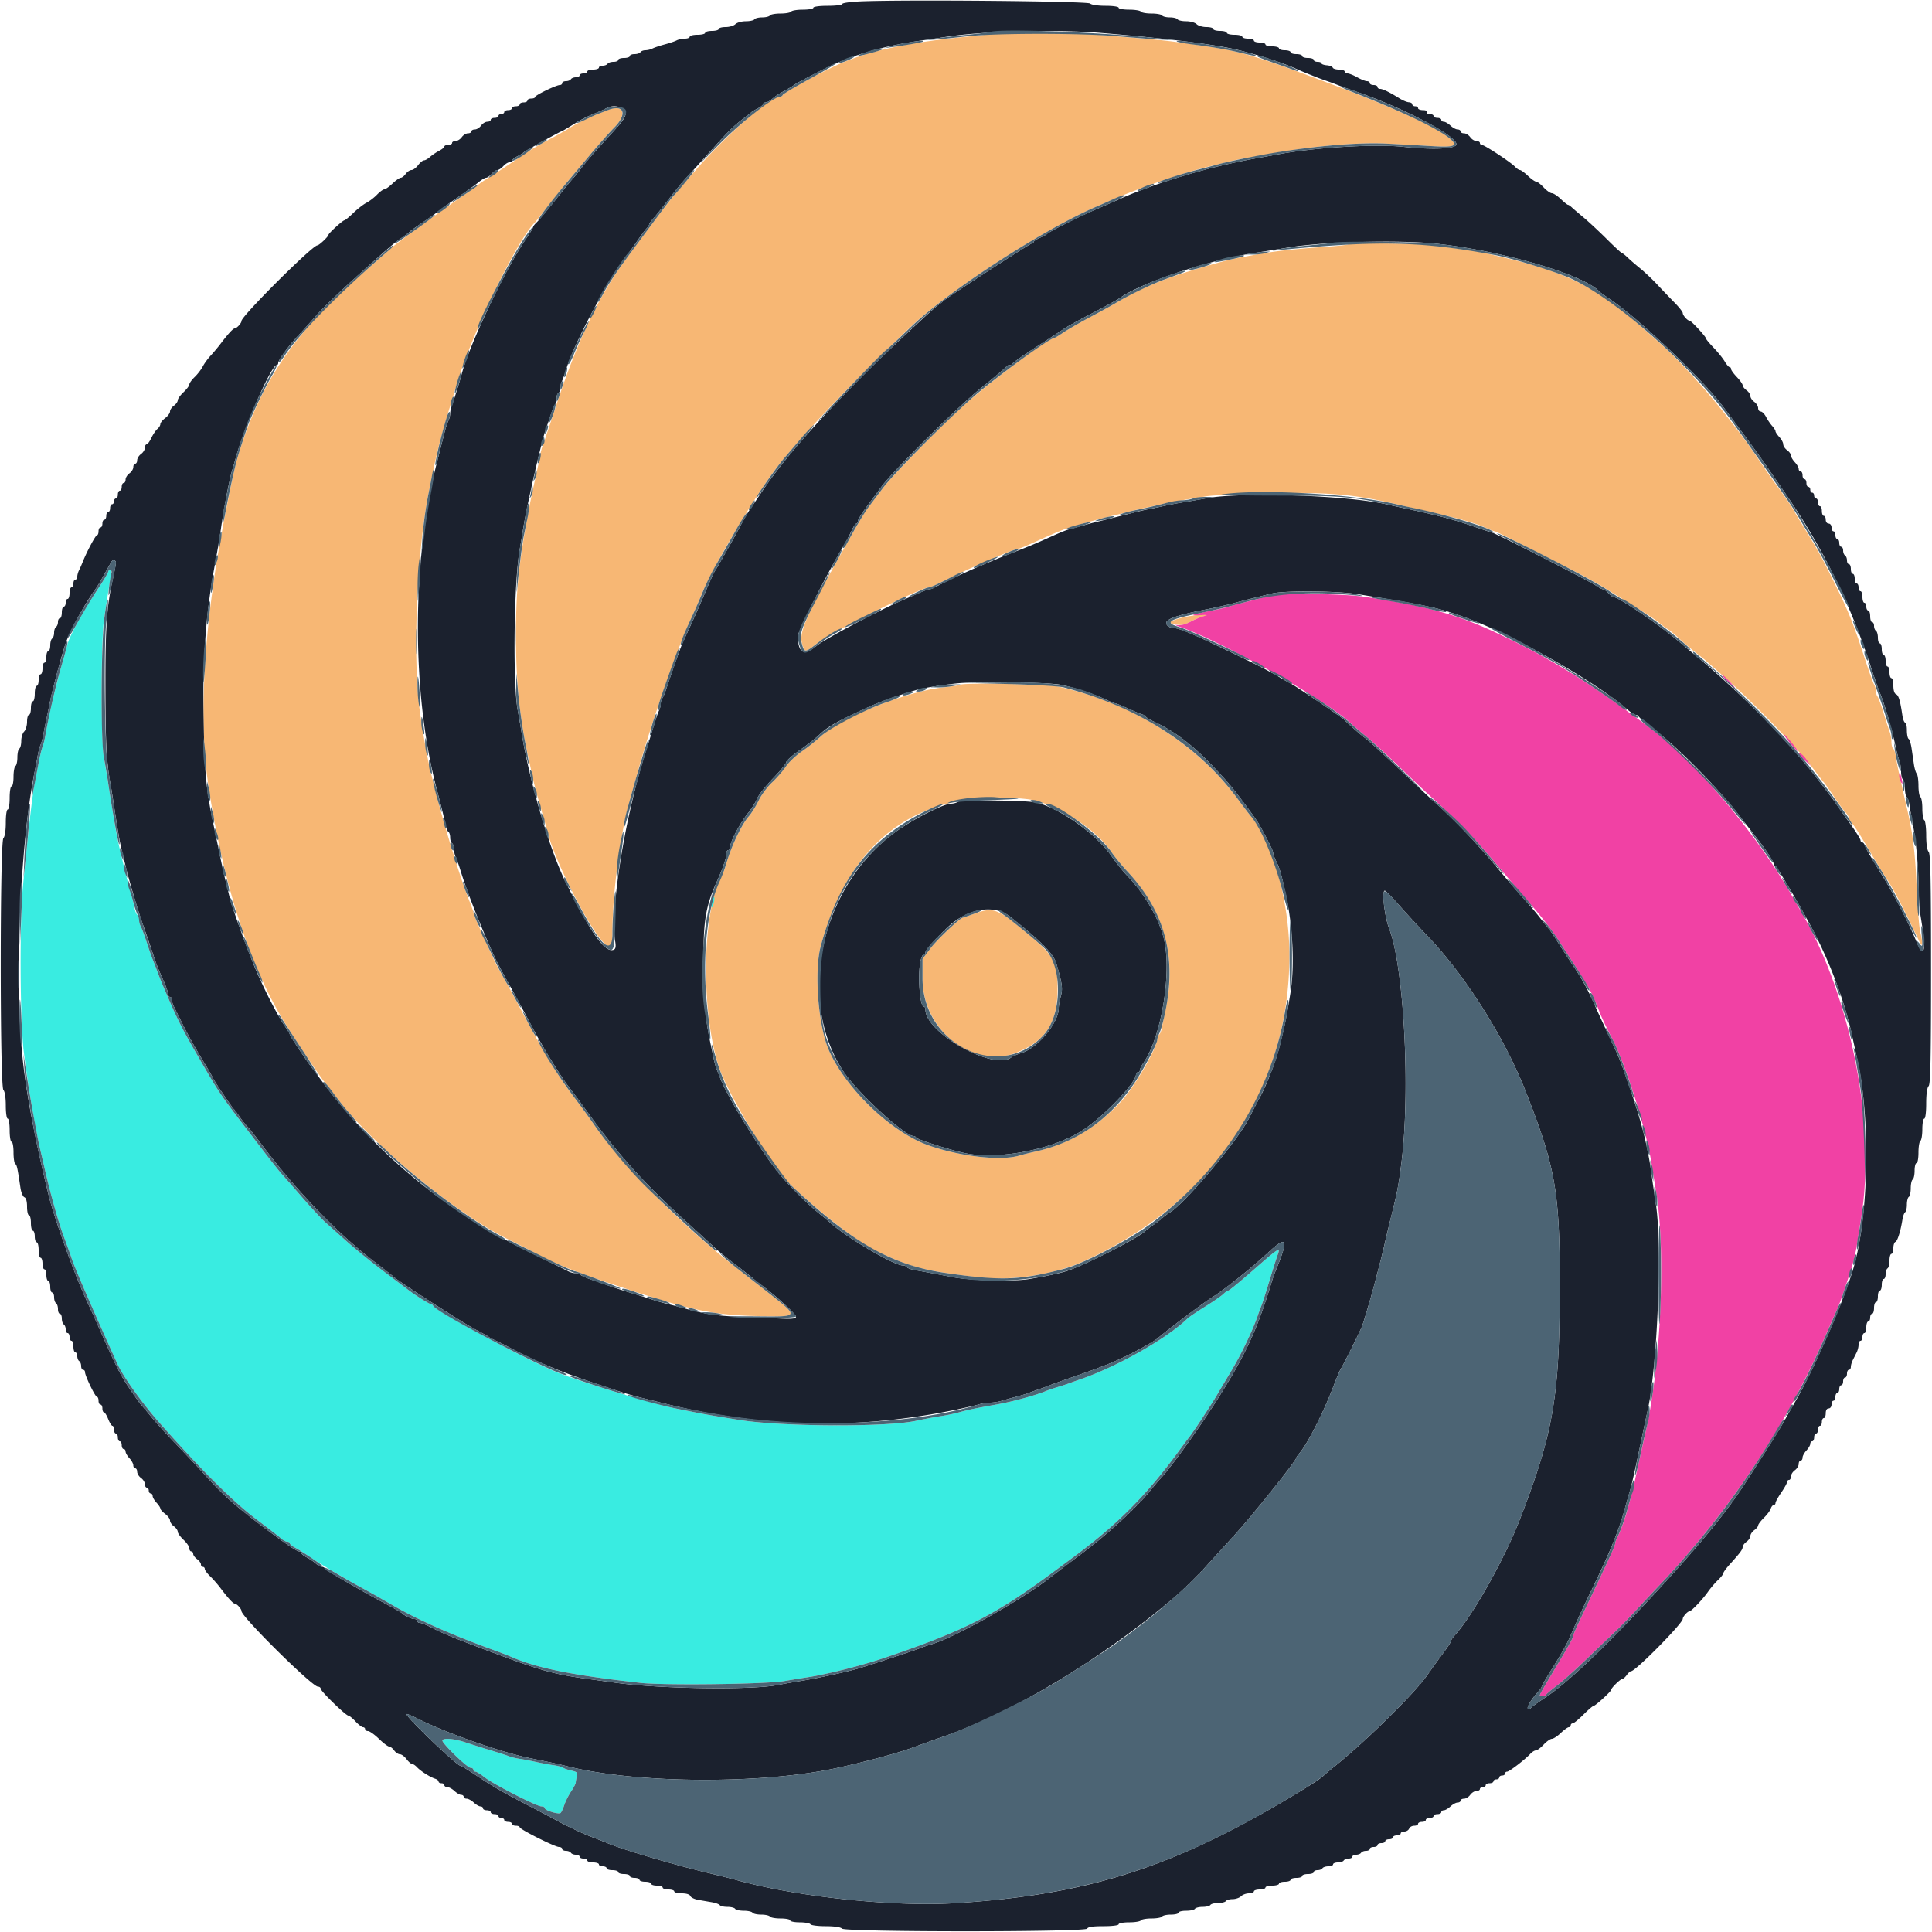
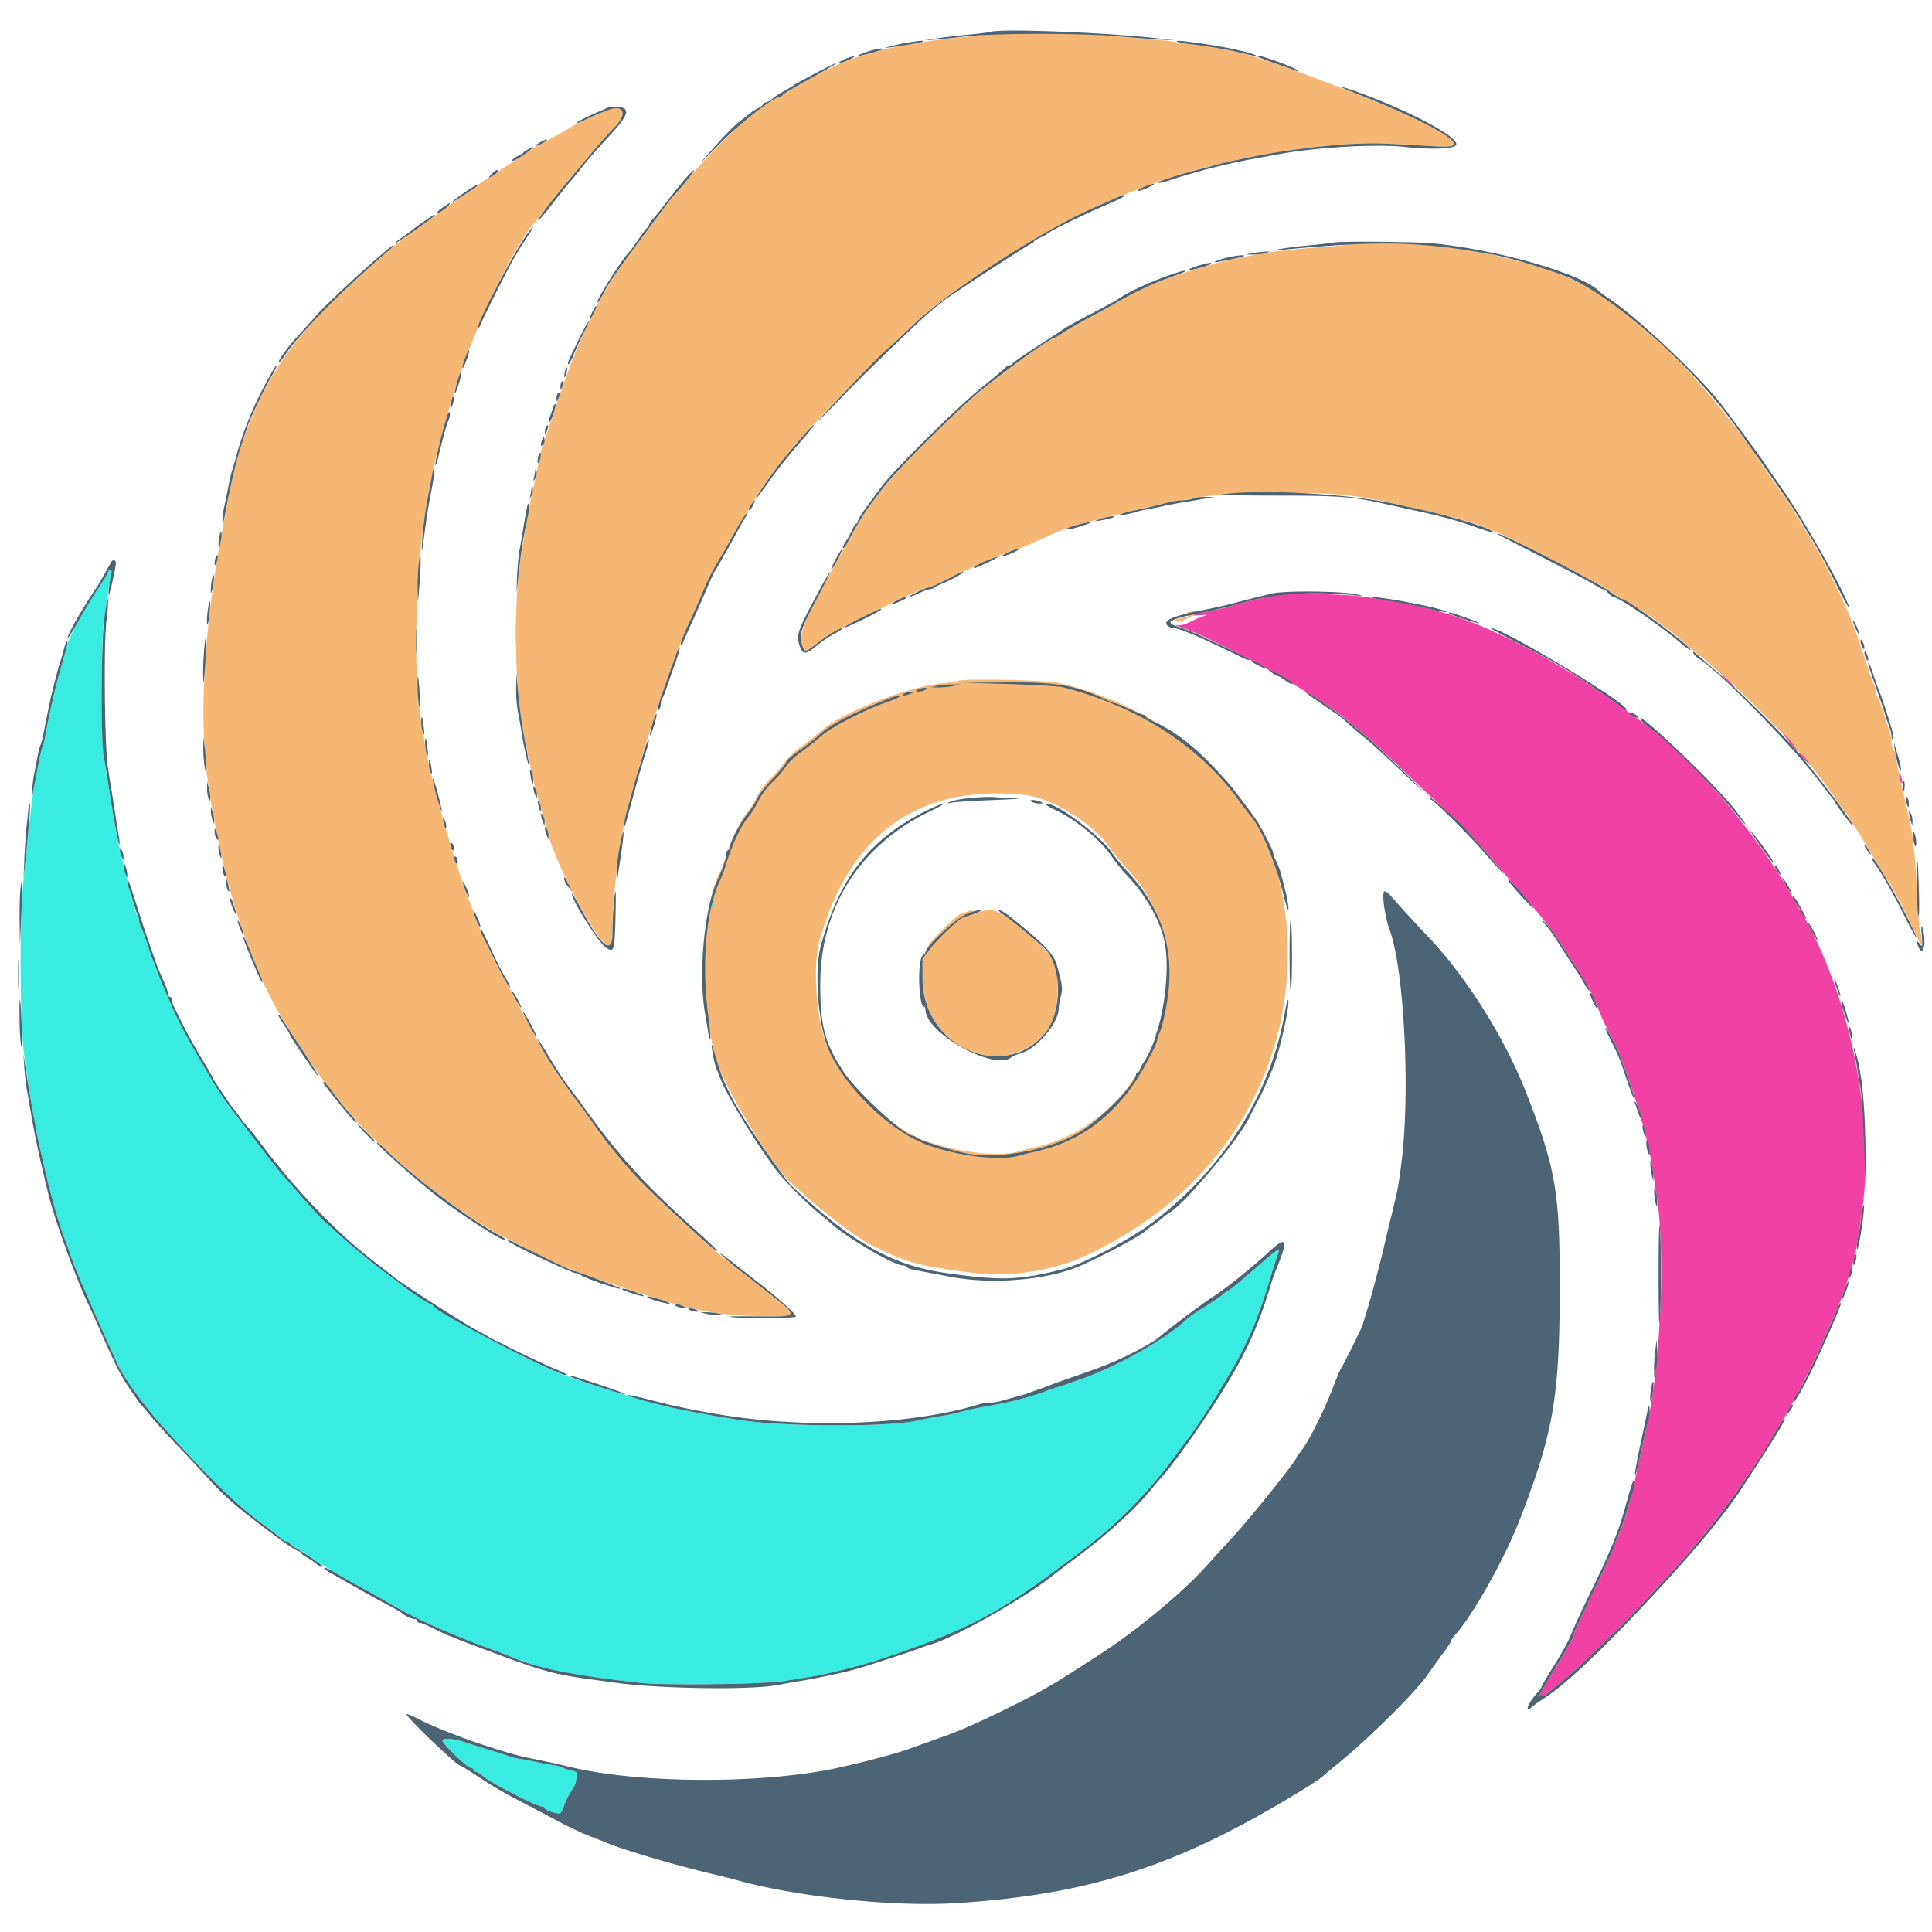
<svg xmlns="http://www.w3.org/2000/svg" width="400" height="400">
  <g fill-rule="evenodd">
-     <path fill="#f7b774" d="M205 7.019c-.22.086-2.38.347-4.8.58-11.692 1.127-19.646 2.791-25.884 5.416-3.404 1.432-12.039 6.12-12.249 6.649-.074.185-.306.336-.516.336-2.067 0-10.934 7.677-17.351 15.023-5.403 6.185-6.374 7.428-15.131 19.377-5.105 6.966-9.636 16.53-13.72 28.959-1.453 4.423-2.788 8.401-2.968 8.841s-.421 1.34-.536 2-.397 2.055-.627 3.1c-1.097 4.985-1.278 5.847-1.666 7.9-2.18 11.54-2.744 17.043-2.728 26.6.017 9.867.781 17.021 2.776 26 .22.99.566 2.565.77 3.5.203.935.563 2.375.8 3.2.236.825.62 2.175.853 3s.592 2.085.8 2.8c.207.715.534 1.885.726 2.6 1.511 5.625 8.184 18.751 11.185 22 1.738 1.882 2.066 1.504 2.066-2.382 0-4.213.6-10.904 1.464-16.318.951-5.963 1.143-6.909 2.116-10.4.49-1.76 1.066-3.83 1.278-4.6.213-.77.539-1.94.724-2.6 2.717-9.689 8.177-25.236 10.818-30.8a88 88 0 0 0 2-4.6c2.105-5.383 11.201-20.713 15.769-26.581 5.067-6.506 15.814-17.782 27.631-28.988 7.981-7.568 27.762-20.35 38.6-24.943.77-.326 2.03-.87 2.8-1.209 6.145-2.705 16.306-6.16 21.2-7.209.55-.118 1.72-.414 2.6-.657s2.5-.595 3.6-.782 3.53-.62 5.4-.963c8.97-1.645 18.233-2.447 24.525-2.123 2.681.138 6.785.364 9.12.503 4.53.269 5.397-.019 3.994-1.326-2.597-2.419-11.177-6.381-25.439-11.746-14.518-5.462-18.024-6.524-24.9-7.545-7.013-1.042-8.578-1.233-13.3-1.63-2.75-.232-6.966-.596-9.369-.811-4.145-.37-21.58-.503-22.431-.171m-79.4 15.856c-.55.231-1.36.557-1.8.722-1.628.613-4.832 2.189-5.849 2.876-.578.39-2.468 1.458-4.2 2.372-1.733.915-3.871 2.158-4.751 2.762-2.935 2.016-6.221 4.184-7.566 4.993a34 34 0 0 0-2.621 1.789c-.709.545-2.342 1.715-3.627 2.6-4.371 3.012-13.383 9.6-14.236 10.407-.468.442-3.23 2.874-6.138 5.404C60.83 68.964 53.81 79.333 49.222 94.6c-1.035 3.442-3.786 17.553-4.836 24.8-2.551 17.604-2.937 32.236-1.155 43.8 3.159 20.512 8.596 37.152 16.01 49 2.364 3.777 7.527 11.457 7.933 11.8.131.11 1.315 1.628 2.632 3.373 7.246 9.603 24.519 23.854 35.432 29.232 2.069 1.02 4.122 2.051 4.562 2.292 4.997 2.735 8.524 4.161 18.6 7.521 15.05 5.019 19.444 5.919 29.7 6.086 7.225.118 7.236.078 1.3-4.607a1505 1505 0 0 0-6.785-5.297c-11.152-8.614-23.732-21.251-29.615-29.749a163 163 0 0 0-3.748-5.17c-3.887-5.072-6.43-9.261-11.977-19.735-1.123-2.119-2.553-4.729-3.177-5.8-1.093-1.872-1.985-3.692-3.698-7.546l-1.6-3.596c-.44-.987-.8-1.946-.8-2.131s-.438-1.414-.974-2.732c-1.584-3.899-5.211-15.71-6.861-22.341-.328-1.32-.756-3.03-.951-3.8-.714-2.82-1.815-9.042-2.373-13.4-1.418-11.07-.495-32.607 1.91-44.6 1.83-9.123 2.287-10.88 5.931-22.8C97.964 68.463 107.161 49.519 110.8 46c.114-.11 1.522-1.879 3.129-3.932s3.336-4.212 3.843-4.8c.508-.587 2.43-2.868 4.271-5.068 1.842-2.2 4.116-4.77 5.053-5.711 2.934-2.945 2.041-5.103-1.496-3.614M279.133 50.6c-.11.11-2.705.373-5.766.585-5.3.367-9.494.832-12.567 1.391-6.317 1.15-6.806 1.267-12.8 3.041-7.297 2.161-12.137 4.195-17.11 7.189-.721.434-3.061 1.72-5.2 2.858s-4.642 2.58-5.562 3.203S218.347 70 218.215 70c-1.166 0-13.895 9.554-19.187 14.4-5.124 4.693-14.525 14.354-16.362 16.816a536 536 0 0 1-2.797 3.719c-.802 1.048-1.443 2.1-3.575 5.865-9.366 16.545-10.955 20.038-10.224 22.475.565 1.887.602 1.886 3.085-.077 2.87-2.269 21.534-11.598 23.203-11.598.201 0 1.058-.348 1.904-.772 5.881-2.955 15.699-7.228 16.604-7.228.171 0 1.351-.469 2.622-1.043 3.633-1.639 4.6-2.062 6.312-2.756 1.506-.611 7.507-2.326 10.6-3.029.77-.175 2.12-.516 3-.756s2.41-.603 3.4-.806 2.61-.562 3.6-.798c1.679-.4 3.343-.695 9.4-1.666 1.32-.211 7.17-.486 13-.611 12.814-.274 17.991.217 28 2.657.77.187 3.2.741 5.4 1.229 5.566 1.236 9.306 2.297 11.296 3.205.932.426 1.819.774 1.97.774.265 0 6.89 3.317 16.534 8.278 2.53 1.301 5.59 3.006 6.8 3.789s3.91 2.467 6 3.744 4.25 2.717 4.8 3.201c.55.485 1.3 1.04 1.666 1.234.366.195 1.446 1.08 2.4 1.968a61 61 0 0 0 3.534 3c.99.762 1.89 1.476 2 1.586s1.64 1.456 3.4 2.991c6.021 5.251 15.916 15.457 19.01 19.609.983 1.32 1.892 2.49 2.019 2.6s1.019 1.37 1.982 2.8c.962 1.43 2.074 2.949 2.47 3.375.395.427.719.99.719 1.251 0 .262.258.69.573.951.315.262 1.7 2.399 3.078 4.749 1.378 2.351 3.156 5.264 3.951 6.474 1.684 2.564 3.55 6.127 6.914 13.2.776 1.631.904.738.258-1.8-.224-.88-.568-5.2-.765-9.6-.324-7.238-.778-10.864-2.03-16.2-.233-.99-.593-2.565-.801-3.5l-.804-3.6a55 55 0 0 1-.642-3.403c-.119-.826-.377-1.602-.574-1.723-.197-.122-.358-.742-.358-1.379 0-.636-.16-1.571-.356-2.076s-.769-2.269-1.272-3.919c-.504-1.65-1.064-3.171-1.244-3.38s-.328-.706-.328-1.105-.181-1.038-.401-1.42-1.133-2.945-2.027-5.695c-2.257-6.94-3.256-9.419-6.207-15.4-2.629-5.331-3.287-6.527-6.189-11.264a217 217 0 0 1-2.406-4.014c-.402-.702-1.698-2.592-2.88-4.2a177 177 0 0 1-3.88-5.522c-5.962-8.95-14.549-19.085-21.01-24.795-1.32-1.166-3.03-2.68-3.8-3.363-8.808-7.817-15.311-11.082-28-14.058-1.43-.336-3.23-.767-4-.958-1.332-.33-3.948-.719-10.916-1.622-3.156-.409-17.183-.572-17.551-.204M246 127.609c-.99.173-2.34.537-3 .809l-1.2.495 1.52.341c1.241.279 1.828.177 3.2-.556.924-.494 2.22-1.009 2.88-1.145 1.919-.396-1.101-.346-3.4.056m-47.252 14.176c-.102.102-1.707.35-3.566.55-7.473.807-21.05 6.235-25.182 10.067-.99.918-2.8 2.356-4.021 3.195s-2.697 2.244-3.277 3.121-1.863 2.351-2.85 3.276-2.237 2.61-2.779 3.744-1.445 2.592-2.008 3.24c-1.49 1.713-3.676 6.291-4.691 9.822-.285.99-.628 1.98-.763 2.2-4.217 6.899-4.627 28.1-.772 39.88 1.892 5.778 11.126 20.94 14.935 24.52 6.549 6.156 13.684 11.649 17.593 13.545 7.152 3.468 9.359 4.043 21.139 5.509 6.677.831 15.738-.545 21.866-3.319 26.893-12.175 42.684-35.735 42.584-63.535-.039-10.977-3.421-23.177-7.91-28.532-.465-.555-1.681-2.147-2.701-3.538-8.432-11.495-21.967-20.006-37.145-23.356-2.46-.543-19.965-.876-20.452-.389m13.794 23.648c5.552.587 14.203 5.978 17.551 10.936.68 1.007 2.163 2.821 3.296 4.031 7.58 8.099 10.247 17.585 7.982 28.4-.346 1.65-.726 3.497-.846 4.105-.119.608-.376 1.203-.571 1.324-.195.12-.354.489-.354.82 0 1.915-4.824 10.204-7.688 13.209-5.142 5.396-10.782 8.667-17.512 10.155-1.21.268-2.722.644-3.36.837-3.811 1.151-12.166.211-18.793-2.114-7.673-2.692-17.064-11.647-20.617-19.661-2.235-5.039-3.119-16.436-1.681-21.675 6.128-22.336 20.646-32.687 42.593-30.367m-10.927 23.781c-1.201.432-2.227.786-2.279.786-.527 0-5.309 4.528-6.631 6.278L191 198.536v4.032c0 10.729 10.451 18.986 19.447 15.365 6.025-2.425 8.451-6.115 8.502-12.933.044-5.771-.607-7.004-6.149-11.651-6.375-5.345-7.087-5.608-11.185-4.135" />
+     <path fill="#f7b774" d="M205 7.019c-.22.086-2.38.347-4.8.58-11.692 1.127-19.646 2.791-25.884 5.416-3.404 1.432-12.039 6.12-12.249 6.649-.074.185-.306.336-.516.336-2.067 0-10.934 7.677-17.351 15.023-5.403 6.185-6.374 7.428-15.131 19.377-5.105 6.966-9.636 16.53-13.72 28.959-1.453 4.423-2.788 8.401-2.968 8.841s-.421 1.34-.536 2-.397 2.055-.627 3.1c-1.097 4.985-1.278 5.847-1.666 7.9-2.18 11.54-2.744 17.043-2.728 26.6.017 9.867.781 17.021 2.776 26 .22.99.566 2.565.77 3.5.203.935.563 2.375.8 3.2.236.825.62 2.175.853 3s.592 2.085.8 2.8c.207.715.534 1.885.726 2.6 1.511 5.625 8.184 18.751 11.185 22 1.738 1.882 2.066 1.504 2.066-2.382 0-4.213.6-10.904 1.464-16.318.951-5.963 1.143-6.909 2.116-10.4.49-1.76 1.066-3.83 1.278-4.6.213-.77.539-1.94.724-2.6 2.717-9.689 8.177-25.236 10.818-30.8a88 88 0 0 0 2-4.6c2.105-5.383 11.201-20.713 15.769-26.581 5.067-6.506 15.814-17.782 27.631-28.988 7.981-7.568 27.762-20.35 38.6-24.943.77-.326 2.03-.87 2.8-1.209 6.145-2.705 16.306-6.16 21.2-7.209.55-.118 1.72-.414 2.6-.657s2.5-.595 3.6-.782 3.53-.62 5.4-.963c8.97-1.645 18.233-2.447 24.525-2.123 2.681.138 6.785.364 9.12.503 4.53.269 5.397-.019 3.994-1.326-2.597-2.419-11.177-6.381-25.439-11.746-14.518-5.462-18.024-6.524-24.9-7.545-7.013-1.042-8.578-1.233-13.3-1.63-2.75-.232-6.966-.596-9.369-.811-4.145-.37-21.58-.503-22.431-.171m-79.4 15.856c-.55.231-1.36.557-1.8.722-1.628.613-4.832 2.189-5.849 2.876-.578.39-2.468 1.458-4.2 2.372-1.733.915-3.871 2.158-4.751 2.762-2.935 2.016-6.221 4.184-7.566 4.993a34 34 0 0 0-2.621 1.789c-.709.545-2.342 1.715-3.627 2.6-4.371 3.012-13.383 9.6-14.236 10.407-.468.442-3.23 2.874-6.138 5.404C60.83 68.964 53.81 79.333 49.222 94.6c-1.035 3.442-3.786 17.553-4.836 24.8-2.551 17.604-2.937 32.236-1.155 43.8 3.159 20.512 8.596 37.152 16.01 49 2.364 3.777 7.527 11.457 7.933 11.8.131.11 1.315 1.628 2.632 3.373 7.246 9.603 24.519 23.854 35.432 29.232 2.069 1.02 4.122 2.051 4.562 2.292 4.997 2.735 8.524 4.161 18.6 7.521 15.05 5.019 19.444 5.919 29.7 6.086 7.225.118 7.236.078 1.3-4.607a1505 1505 0 0 0-6.785-5.297c-11.152-8.614-23.732-21.251-29.615-29.749a163 163 0 0 0-3.748-5.17c-3.887-5.072-6.43-9.261-11.977-19.735-1.123-2.119-2.553-4.729-3.177-5.8-1.093-1.872-1.985-3.692-3.698-7.546l-1.6-3.596c-.44-.987-.8-1.946-.8-2.131s-.438-1.414-.974-2.732c-1.584-3.899-5.211-15.71-6.861-22.341-.328-1.32-.756-3.03-.951-3.8-.714-2.82-1.815-9.042-2.373-13.4-1.418-11.07-.495-32.607 1.91-44.6 1.83-9.123 2.287-10.88 5.931-22.8C97.964 68.463 107.161 49.519 110.8 46c.114-.11 1.522-1.879 3.129-3.932s3.336-4.212 3.843-4.8c.508-.587 2.43-2.868 4.271-5.068 1.842-2.2 4.116-4.77 5.053-5.711 2.934-2.945 2.041-5.103-1.496-3.614M279.133 50.6c-.11.11-2.705.373-5.766.585-5.3.367-9.494.832-12.567 1.391-6.317 1.15-6.806 1.267-12.8 3.041-7.297 2.161-12.137 4.195-17.11 7.189-.721.434-3.061 1.72-5.2 2.858s-4.642 2.58-5.562 3.203S218.347 70 218.215 70c-1.166 0-13.895 9.554-19.187 14.4-5.124 4.693-14.525 14.354-16.362 16.816a536 536 0 0 1-2.797 3.719c-.802 1.048-1.443 2.1-3.575 5.865-9.366 16.545-10.955 20.038-10.224 22.475.565 1.887.602 1.886 3.085-.077 2.87-2.269 21.534-11.598 23.203-11.598.201 0 1.058-.348 1.904-.772 5.881-2.955 15.699-7.228 16.604-7.228.171 0 1.351-.469 2.622-1.043 3.633-1.639 4.6-2.062 6.312-2.756 1.506-.611 7.507-2.326 10.6-3.029.77-.175 2.12-.516 3-.756s2.41-.603 3.4-.806 2.61-.562 3.6-.798c1.679-.4 3.343-.695 9.4-1.666 1.32-.211 7.17-.486 13-.611 12.814-.274 17.991.217 28 2.657.77.187 3.2.741 5.4 1.229 5.566 1.236 9.306 2.297 11.296 3.205.932.426 1.819.774 1.97.774.265 0 6.89 3.317 16.534 8.278 2.53 1.301 5.59 3.006 6.8 3.789s3.91 2.467 6 3.744 4.25 2.717 4.8 3.201c.55.485 1.3 1.04 1.666 1.234.366.195 1.446 1.08 2.4 1.968a61 61 0 0 0 3.534 3c.99.762 1.89 1.476 2 1.586s1.64 1.456 3.4 2.991c6.021 5.251 15.916 15.457 19.01 19.609.983 1.32 1.892 2.49 2.019 2.6s1.019 1.37 1.982 2.8c.962 1.43 2.074 2.949 2.47 3.375.395.427.719.99.719 1.251 0 .262.258.69.573.951.315.262 1.7 2.399 3.078 4.749 1.378 2.351 3.156 5.264 3.951 6.474 1.684 2.564 3.55 6.127 6.914 13.2.776 1.631.904.738.258-1.8-.224-.88-.568-5.2-.765-9.6-.324-7.238-.778-10.864-2.03-16.2-.233-.99-.593-2.565-.801-3.5l-.804-3.6a55 55 0 0 1-.642-3.403c-.119-.826-.377-1.602-.574-1.723-.197-.122-.358-.742-.358-1.379 0-.636-.16-1.571-.356-2.076s-.769-2.269-1.272-3.919c-.504-1.65-1.064-3.171-1.244-3.38s-.328-.706-.328-1.105-.181-1.038-.401-1.42-1.133-2.945-2.027-5.695c-2.257-6.94-3.256-9.419-6.207-15.4-2.629-5.331-3.287-6.527-6.189-11.264a217 217 0 0 1-2.406-4.014c-.402-.702-1.698-2.592-2.88-4.2a177 177 0 0 1-3.88-5.522c-5.962-8.95-14.549-19.085-21.01-24.795-1.32-1.166-3.03-2.68-3.8-3.363-8.808-7.817-15.311-11.082-28-14.058-1.43-.336-3.23-.767-4-.958-1.332-.33-3.948-.719-10.916-1.622-3.156-.409-17.183-.572-17.551-.204M246 127.609c-.99.173-2.34.537-3 .809c1.241.279 1.828.177 3.2-.556.924-.494 2.22-1.009 2.88-1.145 1.919-.396-1.101-.346-3.4.056m-47.252 14.176c-.102.102-1.707.35-3.566.55-7.473.807-21.05 6.235-25.182 10.067-.99.918-2.8 2.356-4.021 3.195s-2.697 2.244-3.277 3.121-1.863 2.351-2.85 3.276-2.237 2.61-2.779 3.744-1.445 2.592-2.008 3.24c-1.49 1.713-3.676 6.291-4.691 9.822-.285.99-.628 1.98-.763 2.2-4.217 6.899-4.627 28.1-.772 39.88 1.892 5.778 11.126 20.94 14.935 24.52 6.549 6.156 13.684 11.649 17.593 13.545 7.152 3.468 9.359 4.043 21.139 5.509 6.677.831 15.738-.545 21.866-3.319 26.893-12.175 42.684-35.735 42.584-63.535-.039-10.977-3.421-23.177-7.91-28.532-.465-.555-1.681-2.147-2.701-3.538-8.432-11.495-21.967-20.006-37.145-23.356-2.46-.543-19.965-.876-20.452-.389m13.794 23.648c5.552.587 14.203 5.978 17.551 10.936.68 1.007 2.163 2.821 3.296 4.031 7.58 8.099 10.247 17.585 7.982 28.4-.346 1.65-.726 3.497-.846 4.105-.119.608-.376 1.203-.571 1.324-.195.12-.354.489-.354.82 0 1.915-4.824 10.204-7.688 13.209-5.142 5.396-10.782 8.667-17.512 10.155-1.21.268-2.722.644-3.36.837-3.811 1.151-12.166.211-18.793-2.114-7.673-2.692-17.064-11.647-20.617-19.661-2.235-5.039-3.119-16.436-1.681-21.675 6.128-22.336 20.646-32.687 42.593-30.367m-10.927 23.781c-1.201.432-2.227.786-2.279.786-.527 0-5.309 4.528-6.631 6.278L191 198.536v4.032c0 10.729 10.451 18.986 19.447 15.365 6.025-2.425 8.451-6.115 8.502-12.933.044-5.771-.607-7.004-6.149-11.651-6.375-5.345-7.087-5.608-11.185-4.135" />
    <path fill="#39ece1" d="M22.4 118.372c0 .204-1.051 1.959-2.336 3.9-2.995 4.525-5.659 9.385-6.11 11.146-.195.76-.524 1.967-.731 2.682-1.653 5.691-3.105 11.813-3.82 16.1-.147.88-.414 1.96-.593 2.4s-.534 1.88-.787 3.2a577 577 0 0 1-.824 4.2c-.471 2.34-1.442 10.878-2.456 21.6-.715 7.549-.603 27.852.187 34.2.903 7.25 2.383 16.014 3.444 20.4.213.88.57 2.41.794 3.4 1.19 5.259 2.906 11.387 4.032 14.4.699 1.87 1.413 3.85 1.587 4.4.612 1.94 4.308 10.47 9.532 22 1.198 2.644 5.173 8.204 8.721 12.2 9.118 10.266 15.362 16.462 20.36 20.203 2.2 1.647 4.349 3.31 4.775 3.696.427.385 1.012.701 1.3.701s.525.15.525.332.495.587 1.1.897 1.973 1.164 3.039 1.897c2.033 1.4 6.931 4.319 10.661 6.355 2.079 1.135 3.153 1.741 6.7 3.782 5.217 3.001 12.252 6.109 20.9 9.233 1.21.437 2.74 1.031 3.4 1.32 5.38 2.352 12.666 3.822 26.8 5.405 4.864.545 26.031.278 29.8-.376 1.43-.248 3.59-.601 4.8-.785 4.041-.614 11.228-2.433 16-4.049 16.492-5.584 22.871-8.843 35.2-17.984l4.081-3.026c8.848-6.56 14.869-12.623 21.454-21.601 1.129-1.54 2.2-2.98 2.38-3.2.755-.923 4.467-6.566 5.657-8.6.708-1.21 1.993-3.37 2.855-4.8 2.1-3.484 4.506-8.492 5.573-11.6.264-.77.629-1.76.81-2.2s.902-2.69 1.602-5 1.458-4.701 1.684-5.313c.67-1.811.335-1.608-4.876 2.953-2.74 2.398-5.125 4.36-5.3 4.36-.176 0-.636.315-1.022.7s-2.096 1.568-3.8 2.628-3.322 2.15-3.598 2.42c-4.199 4.125-14.518 9.98-22.3 12.652-.77.264-1.76.618-2.2.785s-1.52.521-2.4.786-1.96.63-2.4.812c-2.337.964-6.904 2.206-10.4 2.829-4.178.745-6.051 1.136-7.6 1.588-.88.257-2.59.616-3.8.798s-3.516.616-5.125.966c-6.127 1.331-27.612 1.24-36.475-.154-4.257-.67-7.418-1.21-9.2-1.573-.99-.202-2.7-.545-3.8-.762-5.225-1.034-21.299-5.962-25.63-7.858-7.443-3.26-24.511-12.5-24.903-13.483a.56.56 0 0 0-.48-.334c-.296 0-3.329-1.909-4.587-2.887-.22-.171-2.47-1.868-5-3.771s-6.033-4.738-7.785-6.301L67.288 253c-.737-.66-2.901-3-4.808-5.2s-3.8-4.36-4.207-4.8-2.3-2.836-4.207-5.324c-9.125-11.912-8.152-10.491-13.474-19.676-2.679-4.624-3.975-7.184-5.77-11.4-.187-.44-.614-1.43-.948-2.2-.335-.77-.91-2.21-1.278-3.2-.369-.99-.822-2.16-1.007-2.6s-.717-1.97-1.182-3.4-1.016-2.913-1.226-3.295-.381-1.046-.381-1.476-.159-.88-.354-1c-.195-.121-.45-.716-.567-1.324a36 36 0 0 0-.614-2.505c-.574-2.003-1.497-5.67-2.416-9.6-.714-3.049-1.152-5.53-2.459-13.9a297 297 0 0 0-.87-5.2c-.636-3.579-.622-24.401.019-28.7.642-4.305 1.268-8.204 1.492-9.3.101-.495.001-.9-.223-.9-.225 0-.408.167-.408.372m125.029 68.257c-.148.586-.191 1.143-.097 1.237.095.094.292-.308.439-.895.148-.586.191-1.143.097-1.237-.095-.094-.292.308-.439.895M91.6 360.386c0 .63 5.15 5.614 5.801 5.614.329 0 .599.18.599.4s.191.4.423.4c.233 0 1.088.525 1.9 1.168 1.791 1.415 10.799 6.028 11.777 6.03.385.001.7.174.7.383 0 .435 2.764 1.288 3.233.998.17-.104.524-.842.787-1.639s.906-2.079 1.429-2.85.953-1.602.956-1.846.11-.831.237-1.304c.193-.722.016-.906-1.106-1.146-.735-.158-1.516-.425-1.736-.595s-1.12-.408-2-.528-2.5-.421-3.6-.667-2.63-.54-3.4-.651-1.76-.35-2.2-.53-2.15-.734-3.8-1.231a228 228 0 0 1-5.227-1.647c-2.402-.804-4.773-.982-4.773-.359" />
-     <path fill="#1b212e" d="M178.5.273c-2.26.085-4.1.328-4.1.541s-1.339.386-3 .386c-1.733 0-3 .169-3 .4 0 .22-.979.4-2.176.4s-2.288.18-2.424.4-1.126.4-2.2.4-2.064.18-2.2.4-.856.4-1.6.4-1.464.18-1.6.4-.944.4-1.795.4-1.818.27-2.148.6-1.243.6-2.028.6c-.786 0-1.429.18-1.429.4s-.63.4-1.4.4-1.4.18-1.4.4-.72.4-1.6.4-1.6.18-1.6.4-.452.4-1.005.4-1.318.162-1.7.361-1.505.576-2.495.839-2.113.64-2.495.839a3.8 3.8 0 0 1-1.476.361c-.43 0-.893.18-1.029.4s-.687.4-1.224.4-.976.18-.976.4-.54.4-1.2.4-1.2.18-1.2.4-.439.4-.976.4-1.088.18-1.224.4-.597.4-1.024.4-.776.18-.776.4-.54.4-1.2.4-1.2.18-1.2.4-.36.4-.8.4-.8.18-.8.4-.349.4-.776.4-.888.18-1.024.4-.597.4-1.024.4-.776.18-.776.4-.217.4-.482.4c-.759 0-5.118 2.104-5.118 2.47 0 .182-.36.33-.8.33s-.8.18-.8.4-.36.4-.8.4-.8.18-.8.4-.36.4-.8.4-.8.18-.8.4-.36.4-.8.4-.8.18-.8.4-.27.4-.6.4-.6.18-.6.4-.36.4-.8.4-.8.18-.8.4-.32.4-.712.4-.971.36-1.288.8-.897.8-1.288.8c-.392 0-.712.18-.712.4s-.32.4-.712.4-.971.36-1.288.8-.897.8-1.288.8c-.392 0-.712.18-.712.4s-.36.4-.8.4-.8.15-.8.332-.495.588-1.1.9-1.449.883-1.875 1.268c-.427.385-.987.7-1.244.7-.258 0-.807.45-1.22 1s-1.028 1-1.368 1c-.339 0-.876.36-1.193.8s-.78.8-1.029.8-1.017.54-1.708 1.2-1.455 1.2-1.699 1.2-.92.495-1.504 1.1c-.583.605-1.576 1.367-2.208 1.693-.631.326-1.846 1.271-2.7 2.1s-1.688 1.512-1.852 1.518c-.354.013-3.3 2.703-3.3 3.013 0 .348-1.935 2.176-2.303 2.176C64.685 50.8 50 65.439 50 66.448c0 .465-.998 1.552-1.425 1.552-.319 0-1.377 1.156-2.92 3.191a37 37 0 0 1-2.074 2.474c-.56.596-1.28 1.59-1.6 2.209-.319.619-1.076 1.603-1.681 2.186-.605.584-1.1 1.277-1.1 1.54s-.54.983-1.2 1.6-1.2 1.369-1.2 1.672-.36.811-.8 1.128-.8.854-.8 1.193-.45.955-1 1.368-1 .974-1 1.246-.273.722-.607.999-.895 1.109-1.246 1.849S30.549 92 30.354 92s-.354.32-.354.712-.36.971-.8 1.288-.8.897-.8 1.288c0 .392-.18.712-.4.712s-.4.32-.4.712-.36.971-.8 1.288-.8.897-.8 1.288c0 .392-.18.712-.4.712s-.4.36-.4.8-.18.8-.4.8-.4.36-.4.8-.18.8-.4.8-.4.27-.4.6-.18.6-.4.6-.4.36-.4.8-.18.8-.4.8-.4.36-.4.8-.18.8-.4.8-.4.36-.4.8-.18.8-.4.8-.4.36-.4.8-.142.8-.316.8c-.299 0-2.135 3.446-2.983 5.6-.217.55-.553 1.313-.748 1.695s-.353.967-.353 1.3-.18.605-.4.605-.4.36-.4.8-.18.8-.4.8-.4.54-.4 1.2-.18 1.2-.4 1.2-.4.36-.4.8-.18.8-.4.8-.4.54-.4 1.2-.18 1.2-.4 1.2-.4.349-.4.776-.18.888-.4 1.024-.4.676-.4 1.2-.18 1.064-.4 1.2-.4.777-.4 1.424-.18 1.176-.4 1.176-.4.54-.4 1.2-.18 1.2-.4 1.2-.4.54-.4 1.2-.18 1.2-.4 1.2-.4.54-.4 1.2-.18 1.2-.4 1.2-.4.72-.4 1.6-.18 1.6-.4 1.6-.4.63-.4 1.4-.18 1.4-.4 1.4-.4.643-.4 1.429c0 .785-.27 1.698-.6 2.028s-.6 1.207-.6 1.948-.18 1.459-.4 1.595-.4.946-.4 1.8-.18 1.664-.4 1.8-.4 1.137-.4 2.224-.18 1.976-.4 1.976c-.222 0-.4 1.067-.4 2.4s-.178 2.4-.4 2.4c-.227 0-.4 1.173-.4 2.72 0 1.643-.198 2.918-.5 3.22-.729.73-.729 51.391 0 52.12.302.302.5 1.577.5 3.22 0 1.547.173 2.72.4 2.72.222 0 .4 1.067.4 2.4s.178 2.4.4 2.4c.22 0 .4.979.4 2.176s.161 2.276.358 2.398c.338.209.465.796 1.077 4.956.14.951.505 1.825.81 1.943.357.137.555.84.555 1.97 0 .966.18 1.757.4 1.757s.4.72.4 1.6.18 1.6.4 1.6.4.54.4 1.2.18 1.2.4 1.2.4.72.4 1.6.18 1.6.4 1.6.4.54.4 1.2.18 1.2.4 1.2.4.54.4 1.2.18 1.2.4 1.2.4.54.4 1.2.18 1.2.4 1.2.4.439.4.976.18 1.088.4 1.224.4.687.4 1.224.18.976.4.976.4.439.4.976.18 1.088.4 1.224.4.597.4 1.024.18.776.4.776.4.36.4.8.18.8.4.8.4.54.4 1.2.18 1.2.4 1.2.4.349.4.776.18.888.4 1.024.4.597.4 1.024.18.776.4.776.4.217.4.482c0 .759 2.104 5.118 2.47 5.118.182 0 .33.36.33.8s.18.8.4.8.4.36.4.8.146.8.325.8.573.63.875 1.4.696 1.4.875 1.4.325.36.325.8.18.8.4.8.4.36.4.8.18.8.4.8.4.36.4.8.18.8.4.8.4.236.4.525c0 .288.36.911.8 1.383s.8 1.136.8 1.475.18.617.4.617.4.32.4.712.36.971.8 1.288.8.897.8 1.288c0 .392.18.712.4.712s.4.27.4.6.18.6.4.6.4.236.4.525c0 .288.36.911.8 1.383s.8 1.021.8 1.219.45.699 1 1.112 1 1.028 1 1.368c0 .339.36.876.8 1.193s.8.825.8 1.128.54 1.055 1.2 1.672 1.2 1.409 1.2 1.76c0 .352.18.64.4.64s.4.23.4.512c0 .281.36.771.8 1.088s.8.807.8 1.088.18.512.4.512.4.198.4.44c0 .241.496.916 1.101 1.5.606.583 1.576 1.69 2.155 2.46 1.52 2.02 2.596 3.2 2.919 3.2.43 0 1.425 1.089 1.425 1.558 0 1.181 14.624 15.642 15.818 15.642.32 0 .582.198.582.441 0 .51 5.202 5.559 5.728 5.559.193 0 .855.54 1.472 1.2s1.319 1.2 1.56 1.2.44.18.44.4.27.4.6.4 1.341.72 2.248 1.6 1.857 1.6 2.112 1.6.723.36 1.04.8.854.8 1.193.8.955.45 1.368 1 .93 1 1.148 1 .689.315 1.045.7c.737.796 2.704 2.041 3.746 2.371.385.122.7.381.7.576s.27.353.6.353.6.18.6.4.278.4.617.4 1.003.36 1.475.8 1.095.8 1.383.8.525.18.525.4.278.4.617.4 1.003.36 1.475.8 1.095.8 1.383.8.525.18.525.4.36.4.8.4.8.18.8.4.36.4.8.4.8.18.8.4.27.4.6.4.6.18.6.4.36.4.8.4.8.18.8.4.36.4.8.4.8.143.8.318c0 .423 7.297 4.082 8.14 4.082.363 0 .66.18.66.4s.349.4.776.4.888.18 1.024.4.597.4 1.024.4.776.18.776.4.36.4.8.4.8.18.8.4.54.4 1.2.4 1.2.18 1.2.4.36.4.8.4.8.18.8.4.54.4 1.2.4 1.2.18 1.2.4.54.4 1.2.4 1.2.18 1.2.4.45.4 1 .4 1 .18 1 .4.54.4 1.2.4 1.2.18 1.2.4.54.4 1.2.4 1.2.18 1.2.4.54.4 1.2.4 1.2.18 1.2.4.701.4 1.557.4c.956 0 1.639.213 1.769.553.117.304.856.664 1.643.8l2.835.491c.772.135 1.502.405 1.623.6.121.196.829.356 1.573.356s1.464.18 1.6.4.946.4 1.8.4 1.664.18 1.8.4.946.4 1.8.4 1.664.18 1.8.4 1.137.4 2.224.4 1.976.18 1.976.4.889.4 1.976.4 2.088.18 2.224.4 1.551.4 3.144.4c1.783 0 3.088.192 3.396.5.731.731 50.516.731 50.76 0 .115-.344 1.156-.5 3.333-.5 1.845 0 3.167-.167 3.167-.4 0-.22.979-.4 2.176-.4s2.288-.18 2.424-.4 1.126-.4 2.2-.4 2.064-.18 2.2-.4.957-.4 1.824-.4 1.576-.18 1.576-.4.709-.4 1.576-.4 1.688-.18 1.824-.4.856-.4 1.6-.4 1.464-.18 1.6-.4.856-.4 1.6-.4 1.464-.18 1.6-.4.764-.4 1.395-.4 1.418-.27 1.748-.6 1.063-.6 1.628-.6c.566 0 1.029-.18 1.029-.4s.54-.4 1.2-.4 1.2-.18 1.2-.4.63-.4 1.4-.4 1.4-.18 1.4-.4.54-.4 1.2-.4 1.2-.18 1.2-.4.54-.4 1.2-.4 1.2-.18 1.2-.4.54-.4 1.2-.4 1.2-.18 1.2-.4.349-.4.776-.4.888-.18 1.024-.4.687-.4 1.224-.4.976-.18.976-.4.439-.4.976-.4 1.088-.18 1.224-.4.597-.4 1.024-.4.776-.18.776-.4.349-.4.776-.4.888-.18 1.024-.4.597-.4 1.024-.4.776-.18.776-.4.36-.4.8-.4.8-.18.8-.4.36-.4.8-.4.8-.18.8-.4.36-.4.8-.4.8-.18.8-.4.36-.4.8-.4.8-.18.8-.4.341-.4.757-.4c.417 0 .861-.27.988-.6.126-.33.596-.6 1.042-.6s.813-.18.813-.4.36-.4.8-.4.8-.18.8-.4.36-.4.8-.4.8-.18.8-.4.36-.4.8-.4.8-.18.8-.4.236-.4.525-.4c.288 0 .911-.36 1.383-.8s1.136-.8 1.475-.8.617-.18.617-.4.32-.4.712-.4.971-.36 1.288-.8.897-.8 1.288-.8c.392 0 .712-.18.712-.4s.27-.4.6-.4.6-.18.6-.4.36-.4.8-.4.8-.18.8-.4.27-.4.6-.4.6-.18.6-.4.27-.4.6-.4.6-.18.6-.4.195-.4.433-.4c.455 0 3.709-2.5 4.814-3.698.356-.386.869-.702 1.139-.702.271 0 .997-.54 1.614-1.2s1.382-1.2 1.701-1.2 1.145-.54 1.836-1.2 1.437-1.2 1.659-1.2.404-.18.404-.4.185-.4.411-.4 1.22-.81 2.21-1.8 1.93-1.8 2.09-1.8c.377 0 3.689-3.027 3.689-3.372 0-.381 1.902-2.228 2.294-2.228.181 0 .589-.36.906-.8s.725-.8.906-.8c.92 0 10.694-9.909 10.694-10.842 0-.447.987-1.558 1.385-1.558.386 0 2.739-2.472 3.806-4 .538-.77 1.48-1.877 2.094-2.46.613-.584 1.115-1.224 1.115-1.422 0-.199.585-1.01 1.3-1.803 2.22-2.461 2.7-3.107 2.7-3.631 0-.279.36-.767.8-1.084s.8-.857.8-1.2.36-.883.8-1.2.805-.762.811-.988c.006-.227.542-.933 1.192-1.57s1.286-1.492 1.415-1.9c.13-.408.404-.742.609-.742s.373-.193.373-.428.54-1.213 1.2-2.172 1.2-1.937 1.2-2.172.18-.428.4-.428.4-.32.4-.712.36-.971.8-1.288.8-.897.8-1.288c0-.392.18-.712.4-.712s.4-.278.4-.617.36-1.003.8-1.475.8-1.095.8-1.383.18-.525.4-.525.4-.36.4-.8.18-.8.4-.8.4-.36.4-.8.18-.8.4-.8.4-.36.4-.8.18-.8.4-.8.4-.45.4-1c0-.622.227-1 .6-1 .333 0 .6-.356.6-.8 0-.44.18-.8.4-.8s.4-.36.4-.8.18-.8.4-.8.4-.36.4-.8.18-.8.4-.8.4-.36.4-.8.18-.8.4-.8.4-.36.4-.8.18-.8.4-.8.4-.272.4-.605.18-.963.4-1.4l.8-1.59c.22-.437.4-1.157.4-1.6s.18-.805.4-.805.4-.36.4-.8.18-.8.4-.8.4-.54.4-1.2.18-1.2.4-1.2.4-.36.4-.8.18-.8.4-.8.4-.54.4-1.2.18-1.2.4-1.2.4-.54.4-1.2.18-1.2.4-1.2.4-.54.4-1.2.18-1.2.4-1.2.4-.439.4-.976.18-1.088.4-1.224.4-.867.4-1.624.18-1.376.4-1.376.4-.525.4-1.167c0-.641.19-1.23.421-1.307.424-.141 1.076-2.209 1.46-4.63.114-.717.368-1.402.563-1.523.196-.121.356-.829.356-1.573s.18-1.464.4-1.6.4-.946.4-1.8.18-1.664.4-1.8.4-.957.4-1.824.18-1.576.4-1.576.4-.979.4-2.176.18-2.288.4-2.424.4-1.227.4-2.424.18-2.176.4-2.176c.232 0 .4-1.307.4-3.12 0-1.963.185-3.306.5-3.62.389-.389.5-5.786.5-24.26s-.111-23.871-.5-24.26c-.308-.308-.5-1.613-.5-3.396 0-1.593-.18-3.008-.4-3.144s-.4-1.216-.4-2.4-.18-2.264-.4-2.4-.4-1.191-.4-2.344-.162-2.267-.359-2.476-.463-1.1-.59-1.98c-.128-.88-.345-2.366-.484-3.303-.138-.936-.412-1.802-.609-1.923-.197-.122-.358-.931-.358-1.798s-.161-1.576-.358-1.576-.457-.675-.577-1.5c-.449-3.07-.78-4.169-1.315-4.375-.336-.129-.55-.816-.55-1.768 0-.856-.18-1.557-.4-1.557s-.4-.54-.4-1.2-.18-1.2-.4-1.2-.4-.54-.4-1.2-.18-1.2-.4-1.2-.4-.54-.4-1.2-.18-1.2-.4-1.2-.4-.529-.4-1.176-.18-1.288-.4-1.424-.4-.597-.4-1.024-.18-.776-.4-.776-.4-.54-.4-1.2-.18-1.2-.4-1.2-.4-.36-.4-.8-.18-.8-.4-.8-.4-.54-.4-1.2-.18-1.2-.4-1.2-.4-.36-.4-.8-.18-.8-.4-.8-.4-.45-.4-1-.18-1-.4-1-.4-.45-.4-1-.18-1-.4-1-.4-.349-.4-.776-.18-.888-.4-1.024-.4-.597-.4-1.024-.18-.776-.4-.776-.4-.36-.4-.8-.18-.8-.4-.8-.4-.36-.4-.8-.18-.8-.4-.8-.4-.36-.4-.8c0-.444-.267-.8-.6-.8s-.6-.356-.6-.8c0-.44-.18-.8-.4-.8s-.4-.45-.4-1-.18-1-.4-1-.4-.36-.4-.8-.18-.8-.4-.8-.4-.27-.4-.6-.18-.6-.4-.6-.4-.27-.4-.6-.18-.6-.4-.6-.4-.36-.4-.8-.18-.8-.4-.8-.4-.36-.4-.8-.18-.8-.4-.8-.4-.236-.4-.525c0-.288-.36-.911-.8-1.383s-.8-1.096-.8-1.387-.36-.788-.8-1.105-.8-.863-.8-1.213-.36-1.023-.8-1.495-.8-1.012-.8-1.2-.315-.69-.7-1.117c-.385-.426-.955-1.27-1.268-1.875-.312-.605-.807-1.1-1.1-1.1-.292 0-.532-.32-.532-.712s-.36-.971-.8-1.288-.8-.857-.8-1.2-.36-.883-.8-1.2-.8-.78-.8-1.029-.54-1.017-1.2-1.708-1.2-1.437-1.2-1.659-.141-.404-.314-.404c-.172 0-.626-.529-1.008-1.176-.383-.647-1.411-1.922-2.287-2.833s-1.591-1.777-1.591-1.924c0-.368-3.042-3.667-3.382-3.667-.434 0-1.418-1.098-1.418-1.582 0-.241-.765-1.216-1.7-2.165s-2.538-2.624-3.563-3.722-2.624-2.611-3.553-3.363c-.929-.753-2.108-1.773-2.619-2.268s-1.03-.9-1.155-.9c-.124 0-1.537-1.305-3.138-2.9-1.602-1.595-3.777-3.62-4.834-4.5s-2.16-1.825-2.451-2.1c-.292-.275-.634-.5-.762-.5s-.797-.54-1.488-1.2-1.517-1.2-1.836-1.2-1.084-.54-1.701-1.2-1.32-1.2-1.564-1.2-1.008-.54-1.699-1.2-1.433-1.2-1.649-1.2c-.217 0-.685-.316-1.041-.702-.825-.895-6.306-4.498-6.842-4.498a.404.404 0 0 1-.405-.4c0-.22-.32-.4-.712-.4s-.971-.36-1.288-.8-.897-.8-1.288-.8c-.392 0-.712-.18-.712-.4s-.278-.4-.617-.4-1.003-.36-1.475-.8-1.095-.8-1.383-.8-.525-.18-.525-.4-.36-.4-.8-.4-.8-.18-.8-.4-.371-.4-.824-.4-.712-.18-.576-.4c.14-.227-.196-.4-.776-.4-.563 0-1.024-.18-1.024-.4s-.27-.4-.6-.4-.6-.18-.6-.4-.315-.413-.7-.429-1.24-.366-1.9-.778c-2.064-1.287-3.503-1.993-4.061-1.993-.297 0-.539-.18-.539-.4s-.36-.4-.8-.4-.8-.18-.8-.4-.265-.4-.588-.4-1.229-.36-2.012-.8-1.689-.8-2.012-.8-.588-.18-.588-.4-.525-.4-1.167-.4c-.641 0-1.226-.178-1.3-.397-.073-.218-.628-.437-1.233-.487s-1.1-.231-1.1-.403-.36-.313-.8-.313-.8-.18-.8-.4-.54-.4-1.2-.4-1.2-.18-1.2-.4-.54-.4-1.2-.4-1.2-.18-1.2-.4-.54-.4-1.2-.4-1.2-.18-1.2-.4-.63-.4-1.4-.4-1.4-.18-1.4-.4-.54-.4-1.2-.4-1.2-.18-1.2-.4-.54-.4-1.2-.4-1.2-.18-1.2-.4-.72-.4-1.6-.4-1.6-.18-1.6-.4-.63-.4-1.4-.4-1.4-.18-1.4-.4-.643-.4-1.429-.4c-.785 0-1.698-.27-2.028-.6s-1.297-.6-2.148-.6-1.659-.18-1.795-.4-.856-.4-1.6-.4-1.464-.18-1.6-.4-1.126-.4-2.2-.4-2.064-.18-2.2-.4-1.227-.4-2.424-.4-2.176-.18-2.176-.4c0-.227-1.173-.4-2.72-.4-1.569 0-2.921-.201-3.196-.476-.473-.473-37.299-.825-47.184-.451m49.231 6.528c13.885 1.145 23.937 2.395 28.669 3.566 4.485 1.111 8.95 2.556 11.879 3.845.836.368 1.926.831 2.421 1.029l1.8.719c.495.197 1.53.576 2.3.84s1.76.631 2.2.814 1.97.73 3.4 1.215c9.976 3.382 21.443 9.404 21.121 11.093-.174.912-4.932 1.12-10.921.479-5.943-.637-18.539.128-26.2 1.59-.99.189-2.97.55-4.4.803-9.449 1.67-20.428 4.948-28.2 8.42-1.1.491-3.42 1.503-5.155 2.248-3.374 1.449-9.514 4.537-9.845 4.951-.11.138-.785.506-1.5.817s-1.3.701-1.3.868c0 .166-.17.302-.377.302-.367 0-18.025 11.498-18.423 11.996-.11.138-.589.516-1.064.84-.89.607-10.742 9.806-14.321 13.372-11.091 11.05-17.698 18.617-22.345 25.592a258 258 0 0 1-2.168 3.22c-.44.613-1.296 2.106-2.51 4.38a161 161 0 0 1-1.93 3.5c-.474.825-1.241 2.175-1.705 3s-.976 1.68-1.139 1.9-.983 2.02-1.821 4c-.837 1.98-2.225 5.13-3.083 7s-1.718 3.76-1.91 4.2c-.385.88-2.431 6.673-3.249 9.2-.285.88-.662 1.771-.837 1.98s-.318.706-.318 1.105-.162 1.038-.359 1.42-.762 2.045-1.255 3.695c-.494 1.65-1.213 3.99-1.598 5.2-4.231 13.269-7.272 32.306-6.217 38.91.178 1.111.09 1.569-.332 1.731-1.705.654-4.525-3.174-9.09-12.341-.192-.385-.509-1.015-.705-1.4-3.312-6.508-7.552-20.78-9.239-31.1-.252-1.54-.624-3.7-.828-4.8-1.027-5.543-.785-26.202.386-33 .208-1.21.551-3.28.761-4.6.833-5.232 4.037-19.106 4.895-21.2.181-.44.557-1.52.836-2.4.28-.88.652-1.771.827-1.98s.318-.783.318-1.276.18-1.008.4-1.144.4-.599.4-1.029.158-1.094.351-1.476.565-1.415.826-2.295c1.645-5.533 9.19-19.629 12.958-24.209.276-.335 1.115-1.505 1.864-2.6s1.597-2.229 1.882-2.52.519-.652.519-.804c0-.151.405-.723.901-1.271.495-.548 1.929-2.346 3.187-3.996s2.968-3.727 3.8-4.616 3.042-3.319 4.911-5.4c3.716-4.136 4.696-5.103 6.801-6.71.77-.588 1.49-1.161 1.6-1.272.11-.112.695-.458 1.3-.77s1.1-.717 1.1-.9c0-.182.236-.332.525-.332.288 0 .882-.315 1.32-.7.747-.657 1.22-.959 3.455-2.2.495-.275.99-.59 1.1-.7.192-.192 1.708-1.006 5.6-3.007 5.946-3.058 12.419-5 20.6-6.181 1.76-.255 4.28-.628 5.6-.831 7.495-1.149 22.538-1.521 31.531-.78m-98.209 16.452c.096.826-.462 1.692-2.6 4.034-4.076 4.466-5.41 5.998-6.616 7.595-.602.797-1.329 1.689-1.617 1.983-.287.294-1.953 2.335-3.701 4.535s-3.495 4.291-3.883 4.647-.705.771-.705.922-.732 1.353-1.627 2.671c-4.22 6.213-11.562 21.687-13.172 27.76-.464 1.75-1.624 5.456-2.041 6.519-.198.505-.36 1.273-.36 1.705s-.162 1.099-.361 1.481-.544 1.415-.767 2.295l-.839 3.3-.812 3.2c-5.203 20.604-5.203 47.715.001 67.5 1.04 3.956 1.561 6.072 1.849 7.505.122.608.38 1.203.575 1.324.195.12.354.647.354 1.171s.18 1.064.4 1.2.4.689.4 1.229.163 1.294.363 1.676.636 1.595.969 2.695c1.008 3.323 2.979 8.529 5.15 13.6 1.948 4.549 2.445 5.558 4.977 10.1a548 548 0 0 1 4.913 9.1c2.048 3.874 5.644 9.74 7.268 11.858a240 240 0 0 1 3.502 4.723c6.847 9.511 12.256 15.519 21.444 23.819 2.192 1.98 4.552 4.14 5.246 4.8.693.66 2.559 2.19 4.148 3.4s3.278 2.535 3.754 2.945 1.496 1.215 2.266 1.788c2.873 2.14 6.8 5.768 6.8 6.282 0 .416-.768.496-3.5.365a1580 1580 0 0 0-8.5-.373c-4.588-.188-7.052-.579-11.4-1.808-.88-.249-2.23-.597-3-.774s-2.21-.588-3.2-.914-3.15-1.001-4.8-1.501-3.72-1.174-4.6-1.498a150 150 0 0 0-3.4-1.189c-.99-.331-1.971-.764-2.18-.962-.209-.199-.706-.361-1.105-.361s-1.038-.167-1.42-.372c-.382-.204-4.295-2.138-8.695-4.297-16.931-8.307-31.528-20.458-42.681-35.53a311 311 0 0 0-1.8-2.413C63.47 219.635 60 214.416 60 214.192c0-.148-.339-.746-.753-1.33-1.796-2.531-5.037-8.92-6.932-13.662-1.913-4.787-4.362-11.661-4.773-13.4-.208-.88-.56-2.32-.782-3.2-.423-1.675-.787-3.329-1.542-7-.249-1.21-.624-3.01-.834-4-1.732-8.188-2.003-10.953-2.233-22.8-.235-12.09.44-21.527 2.247-31.4.754-4.119 1.128-6.336 1.383-8.2.46-3.348 1.748-10.097 2.215-11.6.171-.55.538-1.81.814-2.8 1.875-6.705 7.383-19.2 8.464-19.2.179 0 .326-.193.326-.428 0-.613 2.067-3.462 4.078-5.621a244 244 0 0 0 3.922-4.357c1.21-1.38 4.823-4.868 8.029-7.751 7.243-6.514 7.84-7.028 9.571-8.231.77-.535 1.49-1.086 1.6-1.223s1.37-1.036 2.8-1.997 2.8-1.938 3.045-2.17c.244-.232 2.009-1.502 3.922-2.822 1.912-1.32 3.962-2.805 4.555-3.3s1.275-.899 1.516-.9c.241 0 .764-.36 1.162-.8s.938-.8 1.2-.8.802-.36 1.2-.8.966-.8 1.262-.8.538-.15.538-.332.495-.588 1.1-.9 1.19-.674 1.3-.806c.211-.252 7.601-4.362 7.844-4.362.077 0 1.089-.59 2.248-1.312 2.021-1.258 2.628-1.564 5.308-2.681.66-.275 1.47-.653 1.8-.84 1.38-.784 3.792-.239 3.922.886M297.2 50.435c13.72 1.435 30.902 6.484 34 9.991.11.125 1.1.829 2.2 1.566 5.789 3.876 18.999 16.412 23.227 22.041 3.884 5.172 7.379 9.949 9.013 12.322a3520 3520 0 0 0 3.727 5.4c7.846 11.344 13.519 22.759 17.816 35.845.903 2.75 1.805 5.36 2.003 5.8.866 1.918 2.499 7.458 3.242 11 .254 1.21.622 2.613.817 3.119.195.505.355 1.53.355 2.276 0 .747.18 1.469.4 1.605s.4.946.4 1.8.161 1.652.358 1.774c.197.121.457.897.579 1.723s.414 2.493.648 3.703c.715 3.701 1.162 8.394 1.219 12.8.03 2.31.222 5.19.426 6.4 1.259 7.443.843 9.397-1.041 4.9-1.464-3.494-4.393-9.156-6.569-12.7-3.187-5.191-3.654-5.998-3.884-6.7-.126-.385-.388-.7-.583-.7s-.353-.198-.353-.439c0-.242-1.035-1.88-2.3-3.641s-2.48-3.484-2.7-3.829a20 20 0 0 0-.893-1.259 756 756 0 0 1-2.8-3.666c-5.9-7.757-15.973-17.996-25.344-25.764-.53-.439-2.161-1.806-3.626-3.039-4.304-3.621-12.471-9.163-13.504-9.163-.17 0-.635-.36-1.033-.8s-.893-.8-1.1-.8-.854-.334-1.438-.741c-1.297-.906-20.343-10.632-21.462-10.96-.44-.129-2.6-.854-4.8-1.612-3.466-1.194-7.16-2.143-13.6-3.495-.88-.185-2.41-.523-3.4-.752-8.151-1.885-29.997-2.634-37.4-1.282-1.54.281-3.79.671-5 .866s-2.92.521-3.8.724c-.88.204-2.23.488-3 .632s-2.03.425-2.8.625c-1.88.487-6.271 1.587-8 2.004-.77.186-2.03.518-2.8.737-.77.22-1.85.517-2.4.66-1.192.311-2.005.625-4.4 1.702-3.229 1.451-4.558 2.008-7.4 3.104-6.276 2.418-12.846 5.335-16.695 7.413-.382.206-.879.375-1.104.375s-1.263.381-2.305.847a267 267 0 0 1-3.296 1.442c-4.597 1.957-16.086 8.047-17.656 9.359-2.664 2.229-3.944 1.588-3.944-1.975 0-1.015 5.846-12.575 9.343-18.473.586-.99 1.377-2.475 1.756-3.3s.827-1.5.995-1.5.308-.225.31-.5.801-1.58 1.774-2.9c.974-1.32 2.365-3.21 3.092-4.2 2.482-3.379 15.719-16.491 20.73-20.533 2.75-2.218 5.06-4.175 5.133-4.35s.374-.317.667-.317.593-.158.667-.35c.073-.193 2.293-1.746 4.933-3.451s5.288-3.439 5.885-3.851c.597-.413 3.166-1.82 5.709-3.128s5.14-2.746 5.772-3.196c4.323-3.078 18.142-7.71 27.434-9.195 2.86-.458 6.28-1.01 7.6-1.227 7.034-1.16 22.651-1.557 30.2-.767M24 116.5c0 .275-.281 1.76-.624 3.3-1.292 5.799-1.576 10.011-1.549 23 .024 11.506.23 15.161 1.131 20 .103.55.39 2.35.639 4 .741 4.908 1.23 7.715 1.602 9.2.193.77.566 2.3.829 3.4.723 3.023 2.58 9.3 3.551 12 .474 1.32 1.311 3.75 1.858 5.4 1.028 3.095 1.111 3.308 2.523 6.496.462 1.042.84 2.167.84 2.5 0 .332.18.604.4.604s.4.272.4.605.159.918.354 1.3.886 1.775 1.536 3.095c1.357 2.758 2.786 5.327 4.973 8.941.845 1.397 1.537 2.62 1.537 2.718 0 .23 4.057 6.278 4.387 6.541.138.11.684.83 1.213 1.6s1.242 1.67 1.584 2 1.426 1.68 2.407 3c7.531 10.132 16.297 19.258 24.398 25.4 1.596 1.21 3.131 2.417 3.411 2.683 1.006.955 14.457 9.624 16.998 10.956 1.429.748 2.689 1.451 2.8 1.562s.742.446 1.402.746c.66.301 1.56.739 2 .974 6.142 3.287 10.967 5.33 18.8 7.958 5.943 1.994 7.298 2.407 10.4 3.166.88.215 2.32.573 3.2.795 20.427 5.153 40.16 5.651 60.4 1.526 2.2-.448 4.553-.984 5.228-1.191.676-.206 1.743-.375 2.372-.375s1.696-.168 2.372-.373 2.038-.586 3.028-.845c.99-.26 2.16-.615 2.6-.787s1.43-.531 2.2-.795 1.76-.63 2.2-.814 2.42-.893 4.4-1.579c6.957-2.409 9.234-3.333 13.019-5.279 2.101-1.08 4.291-2.361 4.867-2.846 2.676-2.254 9.14-7.121 11.207-8.437 2.801-1.784 8.058-5.983 11.7-9.345 3.988-3.681 4.274-2.838 1.392 4.1-.183.44-.522 1.43-.754 2.2-2.855 9.469-5.323 14.827-10.914 23.698-4.101 6.506-10.357 15.189-12.322 17.102-.114.11-1.011 1.19-1.995 2.4-2.788 3.429-8.741 8.881-13.976 12.8-2.211 1.656-5.797 4.375-6.224 4.719-5.513 4.45-19.916 12.617-24.8 14.063-.88.261-1.96.627-2.4.815-1.043.444-11.131 3.755-13.2 4.332-2.675.745-8.227 1.942-11.4 2.456-1.65.268-3.9.664-5 .881-5.343 1.054-24.319.796-33.4-.452-1.43-.197-4.04-.555-5.8-.795-6.688-.915-9.371-1.627-17.6-4.672-9.266-3.429-12.22-4.613-14.541-5.827-1.177-.616-2.392-1.12-2.7-1.12-.307 0-.559-.18-.559-.4s-.272-.4-.605-.4c-.587 0-2.189-.76-2.595-1.232-.11-.128-1.55-.954-3.2-1.836s-3.72-2.014-4.6-2.516c-6.572-3.748-8.016-4.618-8.133-4.898-.074-.175-.355-.318-.625-.318s-.84-.315-1.267-.7-1.27-.955-1.875-1.268c-.605-.312-1.1-.717-1.1-.9 0-.182-.193-.332-.428-.332-.586 0-3.296-1.873-8.929-6.171-4.809-3.669-7.248-5.897-10.789-9.854-1.07-1.196-3.592-3.885-5.604-5.975s-4.463-4.79-5.448-6-1.899-2.29-2.03-2.4c-.132-.11-1.155-1.55-2.273-3.2-2.103-3.104-2.671-4.243-6.986-14-.438-.99-1.303-2.88-1.922-4.2-2.467-5.255-6.75-17.127-7.938-22-2.69-11.036-4.457-20.209-5.276-27.4-1.832-16.066-.686-44.917 2.39-60.2.222-1.1.512-2.63.645-3.4s.398-1.76.588-2.2.44-1.34.555-2 .381-2.01.592-3 .563-2.7.784-3.8c.553-2.753 2.53-10.115 3.331-12.4.913-2.606 3.93-8.035 6.234-11.22.327-.453.911-1.449 2.186-3.735.443-.795.887-1.58.986-1.745.289-.483.932-.345.932.2m257.15 6.519c14.555 2.34 16.446 2.751 22.239 4.828 9.638 3.456 26.76 13.16 33.411 18.935.77.669 1.61 1.217 1.867 1.217.256.001.526.152.6.336s1.597 1.45 3.387 2.812c4.72 3.593 13.173 12.15 17.351 17.564 1.99 2.579 3.838 4.967 4.106 5.307 1.356 1.713 3.089 4.359 3.089 4.714 0 .221.141.461.314.535.453.192 5.618 9.012 8.16 13.933 3.436 6.651 6.294 14.417 7.754 21.068.33 1.503.855 3.902 1.166 5.332 2.751 12.63 2.278 32.86-1.017 43.49-2.226 7.18-8.155 20.692-11.897 27.11-.641 1.1-1.662 2.9-2.268 4-.937 1.7-4.558 7.448-8.566 13.6-3.353 5.146-8.729 11.747-16.246 19.949-11.469 12.514-19.851 20.56-24.776 23.782-1.553 1.016-2.884 1.988-2.958 2.161-.074.172-.302.209-.507.082-.363-.224.69-1.979 2.13-3.549.391-.427.711-.903.711-1.059s1.099-2.031 2.441-4.167c1.343-2.137 2.805-4.72 3.25-5.742 1.889-4.343 2.544-5.759 5.297-11.457 3.286-6.803 5-11.055 6.206-15.4.458-1.65.998-3.54 1.2-4.2s1.009-4.26 1.795-8c.785-3.74 1.531-7.25 1.658-7.8 2.097-9.096 3.143-34.696 1.765-43.2-.196-1.21-.561-3.73-.811-5.6-.821-6.138-2.034-11.006-4.585-18.4-2.14-6.205-1.935-5.697-4.526-11.2-1.088-2.31-2.291-4.92-2.673-5.8-1.26-2.902-2.698-5.569-4.205-7.8-.817-1.21-2.27-3.439-3.23-4.953s-1.933-2.958-2.163-3.21c-.231-.251-1.042-1.262-1.803-2.247a67 67 0 0 0-3.044-3.59c-.913-.99-3.165-3.6-5.005-5.8-5.324-6.365-9.043-10.281-14.197-14.945-1.304-1.179-4.76-4.406-7.682-7.171-2.922-2.764-5.712-5.302-6.2-5.64-.765-.53-2.979-2.46-4.448-3.877-.578-.558-10.308-7.141-11.065-7.486-.316-.145-1.475-.801-2.575-1.459s-3.665-2.012-5.7-3.009c-11.115-5.446-14.705-7.013-16.066-7.013-.405 0-.94-.246-1.19-.547-.891-1.074 1.296-1.958 8.156-3.295 1.76-.343 4.19-.892 5.4-1.219a316 316 0 0 1 8.2-2.071c2.619-.631 13.463-.538 17.75.151m-61.415 18.774c2.993.635 6.78 1.888 9.24 3.058.866.412 1.717.749 1.89.749s1.494.54 2.935 1.2 2.796 1.2 3.01 1.2c.215 0 .39.138.39.306s.675.619 1.5 1.002c5.338 2.478 9.377 5.786 15.523 12.714 1.4 1.577 5.743 7.383 6.418 8.578 1.695 3.002 2.959 5.555 2.959 5.979 0 .274.294 1.087.653 1.806.693 1.39.953 2.274 1.884 6.415 1.534 6.824 1.948 15.086 1.038 20.754-.865 5.395-1.179 6.91-2.454 11.846-.689 2.666-2.753 7.838-3.984 9.986-.248.432-1.229 2.322-2.18 4.2-2.323 4.586-13.048 17.374-16.242 19.365-.597.372-1.317.902-1.6 1.176-.283.275-1.145.935-1.915 1.467s-1.49 1.075-1.6 1.206c-1.051 1.254-12.262 7-16.2 8.303-1.501.497-4.369 1.114-8.015 1.724-3.043.509-12.12.289-15.585-.378a564 564 0 0 0-8.104-1.513c-.717-.123-1.402-.385-1.523-.58-.121-.196-.501-.356-.845-.356-1.881 0-12.038-6.003-15.181-8.972-.249-.235-1.235-1.058-2.191-1.828-2.75-2.214-7.253-6.799-9.039-9.2-4.341-5.84-9.971-15.101-11.368-18.7a112 112 0 0 0-.719-1.8c-.203-.495-.483-1.44-.621-2.1l-.634-3c-1.036-4.877-1.266-7.225-1.451-14.8-.252-10.336.2-13.563 2.662-19 1.276-2.82 2.014-4.991 2.014-5.928 0-.37.18-.672.4-.672s.4-.342.4-.759c0-1.026 2.067-4.891 3.722-6.959.739-.925 1.575-2.264 1.857-2.976s1.752-2.581 3.267-4.154 2.754-3.09 2.754-3.371 1.215-1.363 2.7-2.405 3.343-2.503 4.13-3.247c1.518-1.438 2.829-2.252 6.37-3.956 5.502-2.647 7.408-3.386 13.8-5.348 1.178-.361 5.842-1.101 8.6-1.364 4.462-.425 18.816-.201 21.335.332M198.4 165.991c-.33.218-1.004.4-1.498.403-1.351.009-6.486 2.504-10.204 4.957-16.453 10.859-22.235 35.006-12.085 50.468 2.841 4.329 12.672 13.381 14.532 13.381.213 0 .448.144.522.32.163.392 7.334 2.668 10.253 3.254 7.057 1.418 18.472-.881 24.471-4.929 4.51-3.044 10.809-9.696 10.809-11.417 0-.235.18-.428.4-.428s.4-.197.4-.438.33-.916.734-1.5c3.709-5.363 5.905-18.602 4.251-25.621-.99-4.2-3.932-9.293-7.549-13.068-.943-.984-2.416-2.816-3.275-4.071-3.109-4.547-10.57-9.885-15.561-11.133-1.913-.479-15.52-.629-16.2-.178m91.167 21.309c1.398 1.595 4.183 4.617 6.188 6.716 7.736 8.1 15.752 20.835 20.131 31.984 6.318 16.085 7.121 20.899 7.037 42.2-.083 21.231-1.431 28.8-8.263 46.4-3.196 8.233-9.76 19.907-13.508 24.026-.414.454-.752.977-.752 1.163 0 .185-.689 1.254-1.531 2.374-.843 1.12-2.36 3.222-3.373 4.67-2.633 3.766-12.682 13.665-19.051 18.767-.961.77-2.04 1.677-2.396 2.016-.746.708-2.597 1.911-6.849 4.451-24.574 14.681-42.15 20.251-69.297 21.96-12.936.814-33.172-1.322-45.503-4.804-.77-.218-3.38-.871-5.8-1.451-7.198-1.727-17.726-4.844-20.8-6.157-.44-.188-2.06-.822-3.6-1.409s-4.51-1.987-6.6-3.11a613 613 0 0 0-7.078-3.74c-4.405-2.28-6.579-3.547-10.004-5.833-1.585-1.058-3.005-1.923-3.155-1.923-.752 0-11.547-10.35-11.178-10.718.074-.075 1.036.321 2.137.878 5.843 2.961 17.066 6.933 23.178 8.204l4.2.871c1.155.239 2.791.611 3.636.827 14.32 3.655 40.474 3.803 56.264.317 6.136-1.355 12.28-3.018 15.4-4.169 1.98-.73 4.77-1.732 6.2-2.226 14.412-4.978 32.662-15.946 47.707-28.67 1.876-1.587 4.825-4.446 6.552-6.353 1.728-1.908 4.435-4.88 6.017-6.606 3.769-4.112 12.924-15.556 12.924-16.155 0-.105.315-.558.7-1.007 1.642-1.914 4.925-8.397 6.986-13.793.672-1.76 1.356-3.38 1.52-3.6.373-.5 3.973-7.715 4.391-8.8.314-.817 1.806-5.835 2.378-8 1.511-5.721 1.879-7.179 2.426-9.6.249-1.1.788-3.35 1.199-5 1.355-5.442 1.567-6.555 2.17-11.4 1.862-14.968.508-40.459-2.571-48.4-.943-2.43-1.553-7.8-.887-7.8.172 0 1.457 1.305 2.855 2.9m-80.388 2.522c6.539 5.198 8.938 7.64 9.543 9.712 1.21 4.148 1.347 5.153.916 6.706-.239.858-.435 1.976-.436 2.485-.007 2.994-4.325 8.219-7.658 9.266-.959.301-1.915.697-2.124.879-3.442 2.992-17.82-4.967-17.82-9.865 0-.333-.156-.605-.347-.605-.828 0-1.291-6.697-.656-9.5.161-.715.453-1.3.648-1.3s.355-.185.355-.411c0-.485 1.843-2.576 4.523-5.131 4.19-3.996 9.663-4.933 13.056-2.236" />
    <path fill="#f141a4" d="M263.6 123.259c-2.306.504-7.901 1.927-9.2 2.338-.55.175-2.08.53-3.4.79-4.267.841-5.053 1.139-2.6.987 1.456-.09 1.794-.041 1 .145-.66.155-1.965.69-2.899 1.189-1.082.578-2.1.834-2.8.706-.606-.111-.381.044.499.343 8.545 2.91 30.252 15.135 35.4 19.937.77.718 2.3 2.025 3.4 2.904 1.1.88 4.16 3.691 6.8 6.249s5.79 5.523 7 6.588 3.653 3.384 5.429 5.152c2.951 2.937 4.453 4.622 10.371 11.632 1.1 1.303 2.635 3.092 3.411 3.975 3.225 3.671 5.171 6.171 7.009 9.006 6.378 9.832 6.415 9.898 8.18 14.4.474 1.21 1.583 3.55 2.463 5.2 2.884 5.403 7.188 19.057 8.323 26.4.255 1.65.634 3.99.843 5.2 2.065 12.002 1.13 35.404-1.974 49.4-.195.88-.757 3.4-1.248 5.6-.492 2.2-1.041 4.72-1.22 5.6s-.51 2.23-.734 3-.577 2.03-.784 2.8c-.557 2.072-1.328 4.146-2.116 5.695-.194.382-.353.88-.353 1.108 0 .409-.998 2.598-5.285 11.597-2.918 6.123-3.515 7.457-3.517 7.86-.001.187-1.191 2.32-2.643 4.74-3.352 5.585-4.155 6.978-4.155 7.212 0 .311 1.123.211 1.267-.112.073-.165 1.123-1.054 2.333-1.975s3.931-3.351 6.048-5.4a759 759 0 0 1 5.8-5.563c1.073-1.011 2.93-2.901 4.126-4.2a704 704 0 0 1 5.4-5.773c14.065-14.868 25.935-32.66 33.885-50.789 1.302-2.97 2.538-5.76 2.746-6.2.418-.883 1.903-5.183 2.971-8.6.378-1.21.844-3.19 1.036-4.4.191-1.21.627-3.984.968-6.165 3.008-19.239-2.201-45.545-12.502-63.135a285 285 0 0 1-1.641-2.847c-7.275-12.837-19.607-27.537-29.203-34.811-11.146-8.45-18.787-13.353-28.034-17.988-11.059-5.544-16.884-7.297-31.6-9.509-3.959-.595-16.517-.786-18.8-.286m94 17.741c.746.77 1.447 1.4 1.557 1.4s-.411-.63-1.157-1.4-1.447-1.4-1.557-1.4.411.63 1.157 1.4m12.796 12.594c.694.877 1.471 1.724 1.727 1.882.255.158-.23-.56-1.078-1.595S369.42 152 369.318 152s.383.718 1.078 1.594m2.004 2.531c0 .069.571.654 1.268 1.3l1.268 1.175-.895-1.3c-.735-1.067-1.641-1.716-1.641-1.175m20.806 4.508c.003.422.189 1.037.412 1.367.297.438.334.276.138-.6-.329-1.471-.558-1.79-.55-.767" />
    <path fill="#4c6474" d="M205 6.619c-.22.086-2.38.349-4.8.585-2.42.237-5.39.587-6.6.779l-2.2.35 2-.126c1.1-.068 4.07-.368 6.6-.666 5.959-.701 23.987-.707 31.6-.01 3.19.291 7.15.595 8.8.673l3 .143-3-.343c-11.291-1.289-33.424-2.155-35.4-1.385m-17.2 2.217c-1.1.186-2.63.518-3.4.739l-1.4.403 1.4-.184c3.128-.411 6.563-1.024 6.742-1.203.252-.252-.885-.168-3.342.245m55.847-.268c.136.143 1.576.424 3.2.626 3.528.438 7.16 1.053 9.353 1.583 3.305.8 3.994.926 3.783.694-.354-.389-4.597-1.404-8.52-2.039-5.228-.845-8.102-1.163-7.816-.864M180.6 10.392c-1.392.361-3.33 1.145-2.92 1.183.454.041 4.822-1.144 5.047-1.369.276-.276-.656-.194-2.127.186m-5.747 1.861c-.74.323-1.261.672-1.158.775.104.104.98-.162 1.947-.591s1.488-.779 1.158-.776c-.33.002-1.206.269-1.947.592m85.58-.49c.092.09 1.697.697 3.567 1.35 1.87.652 3.76 1.325 4.2 1.495.545.211.673.179.4-.102-.46-.472-6.987-2.906-7.796-2.906-.295 0-.462.073-.371.163M171.2 13.941c-2.858 1.448-6.606 3.465-6.8 3.659-.11.11-.605.425-1.1.7-2.235 1.241-2.708 1.543-3.455 2.2-.438.385-1.032.7-1.32.7s-.525.15-.525.332-.495.588-1.1.9-1.19.658-1.3.77-.83.684-1.6 1.272c-2.138 1.632-3.118 2.606-6.768 6.726-3.12 3.522-3.003 3.431 1.601-1.251C153.287 25.42 160.215 20 161.551 20c.21 0 .442-.159.516-.353.073-.194 2.651-1.724 5.728-3.4 4.918-2.679 7.228-4.243 3.405-2.306M280 19.05c10.437 4.058 18.249 7.832 20.439 9.872 1.403 1.307.536 1.595-3.994 1.326-2.335-.139-6.439-.365-9.12-.503-5.847-.301-14.383.383-23.525 1.886-3.575.588-9.755 1.859-11.6 2.386-.66.189-2.37.642-3.8 1.007-4.13 1.053-8.894 2.615-8.667 2.842.114.114 1.256-.145 2.537-.576 5.294-1.779 12.05-3.492 17.73-4.496 1.43-.253 3.41-.614 4.4-.803 7.661-1.462 20.257-2.227 26.2-1.59 5.989.641 10.747.433 10.921-.479.316-1.659-9.724-6.991-20.572-10.926-3.576-1.297-4.316-1.255-.949.054m-154.4 3.317c-.33.187-1.05.518-1.6.736-1.926.762-4.804 2.227-4.659 2.371.08.08.936-.244 1.902-.721.967-.477 2.117-.999 2.557-1.16s1.303-.496 1.919-.743c3.499-1.407 4.299.707 1.377 3.639-.937.941-3.214 3.511-5.058 5.711l-4.994 5.957c-3.041 3.631-5.904 7.443-5.573 7.421.181-.012 1.461-1.497 2.844-3.3s3.07-3.908 3.748-4.678a60 60 0 0 0 2.285-2.783c1.171-1.541 2.561-3.133 6.574-7.53 3.325-3.643 3.56-5.028.878-5.174-.88-.048-1.87.066-2.2.254m-13.7 7.062c-1.495.811-1.404 1.149.1.371.66-.341 1.2-.706 1.2-.81 0-.258-.043-.243-1.3.439m-2.5 1.449c-.44.249-.89.559-1 .688-.11.13-.695.49-1.3.802s-1.1.711-1.1.886c0 .351 2.027-.801 3.6-2.045 1.111-.879 1.023-1.024-.2-.331m-7.638 5.18c-.757.852-.756.855.116.398.972-.51 1.571-1.256 1.008-1.256-.199 0-.705.386-1.124.858m40.113.94c-.839.969-2.459 2.985-3.6 4.481s-2.48 3.168-2.975 3.716-.9 1.121-.9 1.272-.234.514-.519.804-1.129 1.429-1.874 2.529-1.457 2.09-1.583 2.2c-1.379 1.203-7.104 10.253-6.726 10.631.107.108.667-.755 1.243-1.918s2.434-4.003 4.127-6.313c5.028-6.858 9.712-13.12 10.239-13.688 1.935-2.085 4.69-5.509 4.42-5.493-.18.01-1.013.811-1.852 1.779M236.6 38.8c-.88.407-1.33.741-1 .741s1.32-.334 2.2-.741 1.33-.741 1-.741-1.32.334-2.2.741M95.9 40.032c-3.086 2.189-2.938 2.426.2.321 2.998-2.011 2.925-1.953 2.467-1.953-.202 0-1.402.734-2.667 1.632m134.5 1.235c-.99.454-2.43 1.094-3.2 1.42-10.963 4.651-30.748 17.455-38.496 24.912-2.583 2.486-5.016 4.744-5.406 5.017s-3.857 3.802-7.704 7.841-6.696 7.11-6.332 6.825c.365-.285 2.435-2.354 4.6-4.597 6.721-6.964 18.413-18.18 20.274-19.449.475-.324.954-.702 1.064-.84.398-.498 18.056-11.996 18.423-11.996.207 0 .377-.136.377-.302 0-.167.585-.557 1.3-.868s1.39-.68 1.5-.82c.348-.442 7.243-3.842 11.4-5.622 3.788-1.622 5.253-2.414 4.38-2.368-.209.011-1.19.392-2.18.847M91.705 42.925c-.712.481-1.297 1.022-1.3 1.202-.006.361 2.23-1.137 2.607-1.746.322-.521.184-.464-1.307.544M87.8 45.823c-1.1.759-2.288 1.624-2.641 1.923-.352.3-1.339 1.019-2.192 1.599S81.57 50.4 81.76 50.4c.375 0 8.24-5.572 8.24-5.838 0-.248-.063-.212-2.2 1.261m20.742 3.506c-2.898 4.342-10.027 18.12-9.598 18.548.128.129.422-.262.653-.869.453-1.193 3.828-7.965 6.125-12.29a67 67 0 0 1 3.087-5.131c.914-1.347 1.599-2.512 1.522-2.589s-.882.971-1.789 2.331m167.458.91c-.33.081-2.58.333-5 .561-2.42.227-5.21.582-6.2.787-1.782.369-1.778.371.4.157 20.302-1.99 29.186-1.774 44.4 1.077 3.671.689 13.061 3.614 15.851 4.939 10.004 4.751 25.804 19.005 33.994 30.667.684.975 3.102 4.383 5.372 7.573 4.664 6.552 6.777 9.664 7.907 11.641.427.747 1.559 2.619 2.516 4.159s3.045 5.41 4.641 8.6 2.905 5.611 2.91 5.381c.033-1.575-8.672-17.155-13.424-24.026a3520 3520 0 0 1-3.727-5.4c-1.634-2.373-5.129-7.15-9.013-12.322-4.228-5.629-17.438-18.165-23.227-22.041-1.1-.737-2.09-1.441-2.2-1.566-3.098-3.507-20.28-8.556-34-9.991-3.819-.4-19.763-.547-21.2-.196M74.393 56.738c-3.626 3.267-7.583 7.07-8.793 8.451a236 236 0 0 1-3.922 4.362c-2.012 2.16-4.234 5.226-3.975 5.485.099.099.652-.533 1.229-1.404 3.072-4.644 12.097-13.745 21.829-22.015.529-.449.796-.817.594-.817s-3.335 2.672-6.962 5.938M259.4 52.4l-1.6.286 1.6.017c.88.01 2.05-.127 2.6-.303l1-.32-1 .017c-.55.009-1.72.145-2.6.303m-4.8.812c-2.118.431-4.241 1.315-2.4 1 2.56-.437 5.148-1.027 5.336-1.215.27-.269-1.01-.175-2.936.215m-6.734 1.862c-1.063.326-1.833.693-1.709.816.23.23 4.643-1.032 4.643-1.327 0-.268-.891-.113-2.934.511m-6.441 2.137c-3.737 1.365-7.932 3.326-9.496 4.439-.611.436-3.192 1.862-5.735 3.17s-5.112 2.715-5.709 3.128c-.597.412-3.245 2.145-5.885 3.851s-4.86 3.258-4.933 3.451c-.074.192-.374.35-.667.35s-.593.143-.667.317c-.073.175-2.383 2.132-5.133 4.35-5.011 4.042-18.248 17.154-20.73 20.533-.727.99-2.118 2.88-3.092 4.2-.973 1.32-1.771 2.625-1.774 2.9-.002.275-.14.5-.306.5-.167 0-.555.585-.863 1.3a17 17 0 0 1-1.341 2.423c-.43.618-.686 1.218-.57 1.334s.435-.209.709-.723c1.735-3.257 3.737-6.624 4.636-7.799.478-.624 1.736-2.298 2.797-3.719 2.676-3.586 15.406-16.288 20.349-20.304C208.992 76.057 217.433 70 218.224 70c.128 0 .984-.51 1.904-1.133s3.422-2.064 5.562-3.203c2.139-1.138 4.479-2.424 5.2-2.858 2.847-1.714 7.458-3.94 10.31-4.975 4.02-1.46 4.732-1.777 4-1.778-.33-.001-2.029.521-3.775 1.158m-118.639 7.09c-.841 1.686-.846 1.699-.639 1.699.258 0 1.495-2.492 1.322-2.664-.074-.074-.381.36-.683.965m-2.773 5.593c-2.507 5.144-2.567 5.285-2.333 5.52.119.118.635-.827 1.149-2.1a60 60 0 0 1 2.061-4.472c.62-1.186 1.061-2.224.98-2.305-.082-.082-.917 1.429-1.857 3.357m-23.767 4.352c-.836 2.455-.571 2.72.339.339.385-1.009.611-1.922.502-2.031s-.487.653-.841 1.692M54.313 80.7c-2.368 4.584-4.039 8.864-5.503 14.1-.276.99-.643 2.25-.814 2.8s-.517 2.08-.769 3.4c-.253 1.32-.632 3.168-.843 4.106s-.366 2.288-.344 3c.023.73.292-.1.617-1.906.641-3.564 2.011-9.757 2.565-11.6.718-2.389 2.038-6.418 2.359-7.2 1.019-2.484 3.462-7.48 4.637-9.486.746-1.273 1.216-2.314 1.043-2.314-.172 0-1.499 2.295-2.948 5.1m62.736-4.085a3.9 3.9 0 0 0-.215 1.318c.019.367.193.136.387-.513.377-1.262.244-1.887-.172-.805m-22.382 2.452c-.845 2.968-.566 3.247.346.346.386-1.227.612-2.321.503-2.431-.11-.109-.492.829-.849 2.085m21.6 0c-.147.146-.256.641-.242 1.1.024.766.057.756.409-.125.392-.979.31-1.453-.167-.975m-.8 2.4c-.147.146-.256.641-.242 1.1.024.766.057.756.409-.125.392-.979.31-1.453-.167-.975m-22.038 1.562c-.148.586-.178 1.155-.068 1.265s.32-.279.468-.865c.147-.587.177-1.156.067-1.266s-.32.279-.467.866m21.143 1.214a59 59 0 0 1-.663 1.87c-.229.612-.323 1.207-.208 1.322s.499-.642.853-1.681.558-1.975.454-2.079-.3.151-.436.568m-22.109 2.23c-1.068 3.435-2.523 9.601-2.315 9.809.117.117.321-.304.452-.935.244-1.17.652-2.819 1.446-5.847.245-.935.622-2.081.839-2.547s.331-1.153.254-1.527c-.08-.39-.368.057-.676 1.047m20.604 1.794c-.147.146-.256.641-.242 1.1.024.766.057.756.409-.125.392-.979.31-1.453-.167-.975m52.523 2.791a481 481 0 0 1-2.99 3.51c-1.611 1.819-6.391 8.632-6.057 8.632.096 0 1.362-1.676 2.814-3.725s4.174-5.469 6.048-7.6S168.67 88 168.497 88s-1.482 1.376-2.907 3.058m-53.302-.125c-.446 1.133-.373 1.712.15 1.189.24-.24.37-.771.288-1.18-.144-.716-.16-.716-.438-.009m-.859 3.696c-.148.586-.178 1.155-.068 1.265s.32-.279.468-.865c.147-.587.177-1.156.067-1.266s-.32.279-.467.866M89.482 98.2c-.153.88-.463 2.5-.687 3.6-.65 3.175-1.172 6.971-1.375 10-.238 3.524-.019 2.701.585-2.2.257-2.09.823-5.564 1.257-7.72s.724-4.226.644-4.6-.271.04-.424.92m21.367-1c-.033.33-.16 1.05-.282 1.6-.192.864-.16.903.232.288.249-.391.376-1.111.282-1.6-.095-.488-.199-.618-.232-.288m-.789 3.667c-.033.587-.164 1.397-.29 1.8-.218.693-.205.694.225.023.251-.391.382-1.201.291-1.8l-.166-1.09zm142.94 1.49c-.88.134 4.25.247 11.4.251 13.003.008 15.817.232 22.7 1.804.935.213 2.465.552 3.4.752 7.048 1.509 10.218 2.324 13.7 3.523 5.007 1.724 5.957 1.967 4.6 1.176-1.823-1.063-10.209-3.495-16.2-4.698-.88-.177-2.41-.512-3.4-.744-9.155-2.151-28.408-3.249-36.2-2.064m-6 .843c-.44.189-1.409.356-2.154.372-.744.015-2.094.222-3 .46-2.591.679-4.262 1.07-6.846 1.603-2.683.553-4.426 1.285-2.2.924.77-.124 1.85-.376 2.4-.56.55-.183 1.63-.436 2.4-.563s2.21-.415 3.2-.641 2.97-.603 4.4-.837 3.41-.565 4.4-.738l1.8-.313-1.8-.025c-.99-.014-2.16.129-2.6.318m-91.563 1.4c-.361.55-.5 1-.31 1 .189 0 .55-.45.8-1 .251-.55.39-1 .31-1s-.44.45-.8 1m-46.372.6c-.144.77-.457 2.57-.695 4-.239 1.43-.61 3.59-.825 4.8s-.45 3.91-.522 6-.067 3.08.01 2.2c.291-3.319 1.035-9.267 1.375-11 .195-.99.565-2.811.824-4.047s.386-2.495.282-2.8c-.103-.304-.305.077-.449.847m43.11 4.872a335 335 0 0 1-3.818 6.67c-.834 1.397-2.084 3.917-2.777 5.6a159 159 0 0 1-2.383 5.458c-1.725 3.689-2.427 5.504-2.212 5.719.108.107.317-.145.465-.562.147-.416.933-2.197 1.746-3.957s2.164-4.82 3.001-6.8c.838-1.98 1.657-3.78 1.821-4s.676-1.075 1.139-1.9c.464-.825 1.231-2.175 1.705-3s1.386-2.486 2.026-3.691c.641-1.205 1.359-2.424 1.595-2.71.237-.285.333-.617.212-.737-.12-.12-1.254 1.639-2.52 3.91m75.625-2.63c-1.282.447-1.362.523-.4.385 2.113-.303 4.153-.945 3-.944-.55 0-1.72.252-2.6.559m-4.579 1.196c-2.218.597-2.984.962-2.016.962.546 0 2.736-.639 4.195-1.225 1.258-.505.205-.378-2.179.263M45.476 110.81c-.146.545-.248 1.53-.227 2.19.031.957.11.836.393-.6.387-1.967.26-3.183-.166-1.59m264.557-.245c.092.091 4.487 2.367 9.767 5.058s10.078 5.227 10.662 5.635 1.231.742 1.438.742.702.36 1.1.8.863.8 1.033.8c1.056 0 9.574 5.801 13.667 9.308 1.265 1.084 2.293 1.818 2.285 1.632-.036-.843-13.126-10.54-14.226-10.54-.111 0-1.318-.759-2.681-1.687-3.661-2.493-24.35-13.04-23.045-11.748M208.6 114.4c-.88.407-1.33.741-1 .741s1.32-.334 2.2-.741 1.33-.741 1-.741-1.32.334-2.2.741m-34.732-.1c-1.064 1.775-1.878 3.424-1.752 3.549.085.085.645-.746 1.244-1.847.859-1.578 1.281-2.993.508-1.702m-129.195 1.053c-.15.392-.262 1.013-.248 1.38q.027.662.412-.299c.212-.531.324-1.152.248-1.38s-.261-.093-.412.299m42.019 1.447c-.157 1.21-.261 3.64-.231 5.4.052 3.128.061 3.096.397-1.4.379-5.076.281-7.447-.166-4m117.431-.655c-2.034.858-3.019 1.474-2.29 1.435.533-.028 5.242-2.311 4.767-2.311-.22 0-1.335.395-2.477.876m-181.055.155c-.099.165-.543.95-.986 1.745-1.293 2.317-1.861 3.286-2.19 3.735-.937 1.277-3.777 5.912-4.757 7.761-2.013 3.796-1.205 3.185.978-.741 1.162-2.09 3.052-5.208 4.2-6.929s2.087-3.297 2.087-3.5c0-.204.192-.371.427-.371s.34.315.234.7c-.339 1.227-.744 4.708-.523 4.491.23-.225 1.461-5.863 1.462-6.691 0-.545-.643-.683-.932-.2m146.615 5.8c-4.74 8.829-4.915 9.341-4.044 11.84.573 1.645 1.255 1.589 3.505-.286 1.021-.851 2.638-1.943 3.595-2.428.956-.485 1.654-.967 1.55-1.07-.264-.264-2.925 1.33-5.225 3.129-2.396 1.875-2.536 1.874-3.043-.007-.549-2.037-.238-2.961 3.164-9.423 1.58-3 2.786-5.455 2.679-5.455s-1.089 1.665-2.181 3.7m27.917-2.945c-2.895 1.523-4.891 2.446-5.338 2.468-.633.032-4.568 1.945-4.037 1.963.234.008 1.17-.346 2.081-.786.91-.44 1.898-.8 2.195-.8s.71-.151.919-.336 1.01-.583 1.78-.885c1.746-.685 4.739-2.371 4.2-2.365-.22.002-1.03.336-1.8.741m-153.718.795c-.155.742-.262 1.822-.238 2.4.029.692.166.437.403-.75.198-.99.305-2.07.238-2.4-.066-.33-.247.008-.403.75m219.518 2.918a316 316 0 0 0-8.2 2.071c-1.21.327-3.64.876-5.4 1.219-6.86 1.337-9.047 2.221-8.156 3.295.25.301.785.547 1.19.547 1.252 0 6.089 2.072 14.123 6.049.856.424 1.635.692 1.731.596s-.964-.712-2.357-1.37l-6.531-3.082c-2.2-1.038-4.855-2.143-5.9-2.455-2.699-.808-1.925-1.431 3.1-2.495 5.889-1.247 6.201-1.322 11.6-2.786 6.255-1.696 13.962-2.061 23-1.089.99.107.54-.056-1-.362-3.228-.642-14.726-.734-17.2-.138M21.597 128c-.691 5.486-.757 25.419-.095 28.8.237 1.21.646 3.64.908 5.4.925 6.219 2.035 12.378 2.268 12.588.129.116.11-.508-.043-1.388s-.448-2.725-.656-4.1a680 680 0 0 0-.816-5.2c-.24-1.485-.619-3.87-.841-5.3-.65-4.176-.869-25.588-.306-30 .266-2.09.411-4.16.322-4.6s-.422 1.27-.741 3.8m164.003-3.6c-.77.422-1.287.774-1.149.783.414.028 3.149-1.178 3.149-1.388 0-.349-.575-.175-2 .605m98.6-.605c.22.072 2.2.433 4.4.802s5.494 1.036 7.32 1.483 3.408.725 3.515.619c.277-.277-4.388-1.402-9.586-2.312-3.872-.678-6.862-.991-5.649-.592m-241.21 2.743c-.151 1.214-.195 2.444-.097 2.734.097.29.308-.616.467-2.014s.203-2.628.098-2.734-.316.801-.468 2.014m63.575 4.862c.001 3.96.061 5.526.133 3.48s.073-5.286 0-7.2c-.074-1.914-.133-.24-.133 3.72m71.895-3.56c-2.056.998-3.65 1.903-3.541 2.012.215.215 7.481-3.335 7.481-3.656 0-.278.159-.345-3.94 1.644m121.608-.838c.318.318 6.051 2.213 6.21 2.053.079-.079-1.194-.619-2.83-1.199-2.922-1.038-3.78-1.254-3.38-.854m83.578 1.598c.007.22.36 1.12.783 2s.657 1.15.52.6c-.282-1.133-1.324-3.212-1.303-2.6m-297.498 4.2c0 2.31.066 3.255.147 2.1a36 36 0 0 0 0-4.2c-.081-1.155-.147-.21-.147 2.1m228.852.724c3.74 1.923 7.61 4.015 8.6 4.647 4.231 2.7 10.303 6.832 11.578 7.877.757.622 1.464 1.043 1.571.937.94-.941-25.745-17.044-28.124-16.972-.234.007 2.635 1.587 6.375 3.511m-272.702.636c-.164 1.739-.272 4.349-.241 5.8.046 2.104.127 1.706.403-1.96.404-5.383.274-8.467-.162-3.84m342.914-1.36c0 .33.175.87.388 1.2.345.533.388.533.388 0 0-.33-.175-.87-.388-1.2-.345-.533-.388-.533-.388 0m-372.016 1.7c-.24.935-.536 1.97-.659 2.3-.334.899-1.761 6.373-2.137 8.2l-.785 3.8c-.25 1.21-.548 2.74-.662 3.4s-.363 1.56-.553 2-.455 1.43-.588 2.2-.428 2.3-.656 3.4c-.227 1.1-.476 2.99-.552 4.2s-.062 1.75.03 1.2c.093-.55.359-1.99.591-3.2.233-1.21.611-3.19.841-4.4s.565-2.56.744-3 .446-1.52.593-2.4c.543-3.257 2.006-9.71 2.97-13.1l.855-3c.733-2.57.873-3.3.634-3.3-.127 0-.427.765-.666 1.7m126.705 1.191c-3.607 10.031-4.127 11.696-3.544 11.335.244-.15.443-.677.443-1.17s.143-1.067.318-1.276.552-1.1.837-1.98 1.058-3.098 1.718-4.93c.661-1.831 1.12-3.41 1.022-3.509s-.456.59-.794 1.53m210.686-.469c.128.333.678.875 1.224 1.206 4.083 2.478 19.041 17.703 24.696 25.138 1.269 1.669 2.574 3.351 2.9 3.739s.593.785.593.883c0 .221 3.269 4.612 3.434 4.612.673 0-6.856-10.021-11.87-15.8-3.761-4.335-11.062-11.555-16.164-15.986a2329 2329 0 0 1-4.122-3.587c-.634-.556-.85-.62-.691-.205m35.425-.022c0 .33.175.87.388 1.2.345.533.388.533.388 0 0-.33-.175-.87-.388-1.2-.345-.533-.388-.533-.388 0M259.2 136.971c0 .193 2.395 1.43 2.761 1.426.132-.001-.301-.36-.961-.797-1.154-.764-1.8-.99-1.8-.629m127.604.462c.002.202.643 2.167 1.424 4.367.782 2.2 1.698 4.9 2.036 6s.778 2.413.976 2.919c.198.505.374 1.315.392 1.8.018.517.121.656.248.335.12-.301-.009-1.291-.285-2.2-.954-3.141-2.049-6.457-2.395-7.254-.191-.44-.742-1.97-1.225-3.4-.877-2.596-1.179-3.258-1.171-2.567M263.2 139.169c.55.447 1.18.821 1.4.831s.85.37 1.4.8 1.18.78 1.4.778c.628-.006-1.007-1.146-3.2-2.232-1.679-.831-1.84-.859-1-.177m-156.341 3.1c-.032 1.579.112 3.739.322 4.8.209 1.062.596 3.281.859 4.931.522 3.279 1.695 8.025 1.384 5.6a58 58 0 0 0-.589-3.4c-.625-3.052-1.272-7.63-1.611-11.4l-.306-3.4zm-20.412.164c.026 1.412.187 3.107.358 3.767.174.672.216-.384.097-2.4-.25-4.228-.523-5.047-.455-1.367M209 141.627c5.28.147 10.32.455 11.2.686 15.531 4.062 27.943 12.034 36.145 23.217 1.02 1.391 2.236 2.983 2.701 3.538 2.177 2.597 5.052 9.589 6.715 16.332.543 2.2.992 3.46.999 2.8.006-.66-.264-2.28-.6-3.6l-.933-3.653c-.177-.689-.615-1.842-.974-2.562s-.653-1.532-.653-1.806c0-.424-1.264-2.977-2.959-5.979-.675-1.195-5.018-7.001-6.418-8.578-6.146-6.928-10.185-10.236-15.523-12.714-.825-.383-1.5-.834-1.5-1.002s-.175-.306-.39-.306c-.214 0-1.569-.54-3.01-1.2s-2.762-1.2-2.935-1.2-1.024-.337-1.89-.749c-6.238-2.967-10.227-3.652-20.775-3.564l-8.8.073zM194 142l-1.4.295 1.6.029c.88.017 2.32-.119 3.2-.301l1.6-.331-1.8.007c-.99.003-2.43.139-3.2.301m-4 .8c-.497.321-.462.388.2.388.44 0 1.07-.175 1.4-.388.497-.321.462-.388-.2-.388-.44 0-1.07.175-1.4.388m-2.8.8c-.795.514.204.514 1.4 0l.8-.344-.8-.022c-.44-.012-1.07.153-1.4.366m83.2-.217c0 .105 1.647 1.291 3.66 2.635 2.013 1.345 3.878 2.655 4.144 2.913 1.472 1.425 3.709 3.376 4.484 3.913.488.338 3.278 2.879 6.2 5.647s5.416 5.095 5.543 5.171c.749.447-9.78-9.749-11.428-11.066a90 90 0 0 1-3.4-2.867c-2.046-1.855-9.203-6.789-9.203-6.346m-87 1.491c-7.161 2.898-11.688 5.283-13.77 7.255-.787.744-2.645 2.206-4.13 3.247-1.485 1.042-2.7 2.124-2.7 2.405s-1.239 1.798-2.754 3.371-2.985 3.442-3.267 4.154-1.118 2.051-1.857 2.976c-1.655 2.068-3.722 5.933-3.722 6.959 0 .417-.18.759-.4.759s-.4.302-.4.672c0 .937-.738 3.108-2.014 5.928-2.635 5.819-3.818 19.383-2.388 27.376.219 1.223.5 2.917.626 3.765.125.847.315 1.453.422 1.346s-.085-2.323-.426-4.924c-1.366-10.417-.472-21.354 2.236-27.363.733-1.626 1.063-2.508 1.573-4.2 1.1-3.653 3.162-7.947 4.609-9.6.578-.66 1.494-2.128 2.035-3.262s1.792-2.819 2.779-3.744 2.27-2.399 2.85-3.276 2.055-2.282 3.277-3.121 3.031-2.277 4.021-3.197c1.82-1.689 9.497-5.674 13.4-6.955 1.1-.361 2.27-.831 2.6-1.045 1.062-.686-.384-.423-2.6.474m154.022 2.761c.326.528 1.779 1.247 1.775.879-.002-.173-.452-.522-1.001-.777-.548-.254-.897-.3-.774-.102m-202.355 2.232c-.845 2.968-.566 3.247.346.346.386-1.227.612-2.321.503-2.431-.11-.109-.492.829-.849 2.085m-47.839-.234c.016.752.192 1.727.392 2.167.245.539.285.146.121-1.2-.29-2.381-.552-2.876-.513-.967m252.558-.455c.15.242 1.204 1.129 2.343 1.971 3.304 2.442 11.76 10.769 15.636 15.398 4.245 5.069 4.861 5.515 1.361.984-4.137-5.354-21.475-21.808-19.34-18.353M42.088 154.8c-.016 1.21.115 3.01.292 4l.32 1.8.007-1.6c.003-.88-.128-2.68-.292-4l-.297-2.4zm45.94-.767c.016.752.184 1.727.375 2.167.223.515.264.087.115-1.2-.274-2.378-.529-2.881-.49-.967m45.221 1.825A321 321 0 0 1 132.01 160a85 85 0 0 0-.755 2.6c-.241.88-.802 2.879-1.247 4.443-.444 1.564-.794 3.184-.776 3.6.04.962-.003 1.098 1.98-6.243.921-3.41 2.028-7.24 2.461-8.511s.722-2.504.643-2.741-.559.982-1.067 2.71m259.043-.692c.28 2.135 1.244 5.344 1.281 4.262.015-.424-.143-1.324-.35-2-.208-.675-.554-1.858-.77-2.628-.373-1.333-.381-1.316-.161.366m-303.486 3.067c.003.642.178 1.437.389 1.767.26.409.304.09.137-1-.303-1.977-.534-2.314-.526-.767m21.032 2.367c.332 1.984.564 2.304.556.767-.003-.642-.19-1.437-.415-1.767-.293-.43-.333-.146-.141 1m-20.206.68c-.033.694.791 3.955 1.546 6.12.327.937.382.98.251.2-.32-1.914-1.765-6.995-1.797-6.32m304.336 1.42c.191 1.381.219 1.409.351.351.079-.632-.014-1.306-.207-1.499-.202-.202-.263.288-.144 1.148m-351.093.5c-.01.77.136 1.76.325 2.2.457 1.064.457-.603 0-2.4l-.305-1.2zm67.559 0c.012.33.177.96.366 1.4l.344.8.022-.8c.012-.44-.153-1.07-.366-1.4-.345-.533-.385-.533-.366 0M201 165.194c-1.76.175-3.65.52-4.2.768-.909.409-.873.427.4.192.77-.142 4.64-.378 8.6-.524s6.01-.302 4.556-.348-3.434-.155-4.4-.244-3.196-.019-4.956.156m95-.036c0 .243.144.442.321.442.467 0 7.878 7.348 10.679 10.589 2.637 3.051 5.16 5.727 4.178 4.432-.859-1.134-5.439-6.45-7.378-8.563-2.436-2.655-7.8-7.4-7.8-6.9m98.64.708c.368 1.533.56 1.678.56.424 0-.573-.187-1.158-.416-1.3-.273-.169-.322.133-.144.876m-283.196.734c.329 1.471.558 1.79.55.767-.003-.422-.189-1.037-.412-1.367-.297-.438-.334-.276-.138.6M213.6 166c.33.213 1.05.378 1.6.366.916-.02.933-.051.2-.366-1.184-.509-2.587-.509-1.8 0m-207.635.633c-.019.202-.204 1.987-.411 3.967-.206 1.98-.443 5.31-.525 7.4l-.15 3.8.324-3c.719-6.666 1.157-12.173.982-12.348-.102-.102-.201-.02-.22.181m185.545 1.35c-11.554 5.85-17.716 13.8-21.561 27.817-1.438 5.239-.554 16.636 1.681 21.675 3.553 8.014 12.944 16.969 20.617 19.661 6.627 2.325 14.982 3.265 18.793 2.114.638-.193 2.15-.569 3.36-.837 8.277-1.831 14.876-6.305 20.075-13.613 1.92-2.699 5.111-8.623 5.12-9.505.003-.278.167-.818.366-1.2s.544-1.415.768-2.295c3.231-12.699.923-22.573-7.34-31.4-1.133-1.21-2.608-3.01-3.279-4-2.469-3.645-12.502-10.941-13.573-9.87-.103.103.8.64 2.008 1.193 4.035 1.848 9.296 6.186 11.616 9.579.859 1.255 2.332 3.087 3.275 4.071 3.617 3.775 6.559 8.868 7.549 13.068 1.654 7.019-.542 20.258-4.251 25.621-.404.584-.734 1.259-.734 1.5s-.18.438-.4.438-.4.193-.4.428c0 1.721-6.299 8.373-10.809 11.417-5.999 4.048-17.414 6.347-24.471 4.929-2.919-.586-10.09-2.862-10.253-3.254-.074-.176-.309-.32-.522-.32-1.86 0-11.691-9.052-14.532-13.381-3.869-5.894-4.809-9.472-4.783-18.219.046-15.913 8.412-28.892 23.069-35.792 1.595-.751 2.631-1.371 2.301-1.377s-1.99.692-3.69 1.552M43.668 168c-.006.55.143 1.36.332 1.8l.344.8-.012-.8c-.006-.44-.156-1.25-.332-1.8l-.32-1zm351.578.4c.019.33.178 1.05.354 1.6l.32 1 .034-1c.019-.55-.141-1.27-.354-1.6-.345-.533-.384-.533-.354 0m-283.212.4c.012.33.177.96.366 1.4l.344.8.022-.8c.012-.44-.153-1.07-.366-1.4-.345-.533-.385-.533-.366 0m-20.19 1.4c.329 1.471.558 1.79.55.767-.003-.422-.189-1.037-.412-1.367-.297-.438-.334-.276-.138.6m20.99 1.4c.012.33.177.96.366 1.4l.344.8.022-.8c.012-.44-.153-1.07-.366-1.4-.345-.533-.385-.533-.366 0m251.437 3.285c1.481 2.137 2.765 3.813 2.853 3.724.226-.226-2.586-4.209-4.634-6.563-.501-.575.301.702 1.781 2.839M44.434 172.2c-.012.44.153 1.07.366 1.4.514.795.514-.204 0-1.4l-.344-.8zm83.819 3.344c-.359 1.964-.626 4.445-.593 5.513.038 1.228.115 1.501.209.743.082-.66.429-3.061.771-5.336.769-5.124.5-5.765-.387-.92m267.815-2.744c.019 1.65.649 3.356.664 1.8.006-.66-.143-1.56-.332-2-.313-.727-.343-.709-.332.2m-302.84 1.876c.09 1.039.716 1.92.744 1.048.015-.482-.152-.988-.372-1.124s-.387-.102-.372.076m-48 .957c.016.532.191 1.327.391 1.767.252.558.288.315.119-.8-.283-1.857-.551-2.364-.51-.967M386.015 175c.002.22.371.85.821 1.4q.816.996.404.2c-.674-1.305-1.228-2.028-1.225-1.6m-361.181 1c.012.33.177.96.366 1.4l.344.8.022-.8c.012-.44-.153-1.07-.366-1.4-.345-.533-.385-.533-.366 0m69.194 1.476c.09 1.039.716 1.92.744 1.048.015-.482-.152-.988-.372-1.124s-.387-.102-.372.076m293.572.362c0 .131.339.716.754 1.3 1.502 2.117 3.451 5.562 5.918 10.462 1.384 2.75 2.52 4.79 2.523 4.533.007-.663-4.259-8.881-6.766-13.033-1.962-3.248-2.429-3.876-2.429-3.262m9.255 4.962c-.005 2.75.13 5.72.301 6.6.176.911.238-1.07.144-4.6-.204-7.659-.434-8.692-.445-2m-371.199-3.4c0 .44.155 1.16.344 1.6l.344.8v-.8c0-.44-.155-1.16-.344-1.6l-.344-.8zm20.39.2c-.019.55.141 1.27.354 1.6.494.764.494-.058 0-1.6l-.32-1zm321.791.6c.36.55.72 1 .8 1s-.059-.45-.31-1c-.25-.55-.611-1-.8-1s-.051.45.31 1m-251.028 1.833c.005.312.376 1.017.824 1.567l.815 1-.675-1.4c-.825-1.712-.976-1.894-.964-1.167m252.541.567c.324.66.881 1.56 1.239 2 .608.748.612.722.061-.4-.324-.66-.881-1.56-1.239-2-.608-.748-.612-.722-.061.4M4.256 183.845c-.141 1.027-.228 4.137-.195 6.911l.062 5.044.308-6.798c.317-7.004.269-8.399-.175-5.157m22.176-1.364c-.018.375.129 1.095.326 1.6s.575 1.729.839 2.719c.265.99.643 2.113.842 2.495s.361.969.361 1.305.171.923.381 1.305.762 1.865 1.226 3.295c.465 1.43.997 2.96 1.182 3.4s.638 1.61 1.007 2.6.943 2.43 1.278 3.2c.334.77.761 1.76.948 2.2 1.795 4.216 3.091 6.776 5.77 11.4 5.322 9.185 4.349 7.764 13.474 19.676 1.907 2.488 3.799 4.884 4.207 5.324s2.3 2.6 4.207 4.8 4.071 4.54 4.808 5.2 2.775 2.479 4.527 4.041 5.255 4.398 7.785 6.301 4.78 3.6 5 3.771c1.258.978 4.291 2.887 4.587 2.887.19 0 .406.15.48.334.567 1.422 26.322 14.803 27.644 14.362.239-.079-.634-.568-1.939-1.087-2.052-.816-8.346-3.787-10.772-5.087-.44-.236-1.34-.674-2-.975s-1.291-.636-1.402-.746c-.111-.111-1.371-.814-2.8-1.562-2.541-1.332-15.992-10.001-16.998-10.956-.28-.266-1.815-1.473-3.411-2.683-8.101-6.142-16.867-15.268-24.398-25.4-.981-1.32-2.064-2.67-2.407-3s-1.055-1.23-1.584-2-1.075-1.49-1.213-1.6c-.33-.263-4.387-6.311-4.387-6.541 0-.098-.692-1.321-1.537-2.718-2.187-3.614-3.616-6.183-4.973-8.941-.65-1.32-1.341-2.713-1.536-3.095s-.354-.967-.354-1.3-.18-.605-.4-.605-.4-.272-.4-.604c0-.333-.378-1.458-.84-2.5a219 219 0 0 1-1.176-2.696c-.533-1.269-3.14-8.893-4.24-12.4-1.666-5.314-2.079-6.432-2.112-5.719m20.374.352c.003.532.183 1.237.4 1.567.276.422.317.185.136-.8-.317-1.725-.544-2.051-.536-.767m49.044-.033c.375 1.505 1.284 3.484 1.288 2.8.001-.33-.344-1.32-.767-2.2s-.657-1.15-.521-.6m217.165.5c1.79 2.144 4.188 4.7 4.408 4.7.334 0-4.791-5.926-5.159-5.965-.184-.019.153.55.751 1.265m-185.956 4.16c-.143 1.684-.259 4.294-.259 5.8 0 4.67-2.373 2.735-6.688-5.456-.929-1.762-1.694-2.99-1.7-2.729-.033 1.335 5.527 10.131 7.023 11.111 1.675 1.098 1.805.727 1.982-5.694.184-6.65.046-7.817-.358-3.032m159.341-1.691c0 1.451.678 5.09 1.199 6.431 3.079 7.941 4.433 33.432 2.571 48.4-.603 4.845-.815 5.958-2.17 11.4-.411 1.65-.95 3.9-1.199 5-.547 2.421-.915 3.879-2.426 9.6-.572 2.165-2.064 7.183-2.378 8-.418 1.085-4.018 8.3-4.391 8.8-.164.22-.848 1.84-1.52 3.6-2.061 5.396-5.344 11.879-6.986 13.793-.385.449-.7.902-.7 1.007 0 .599-9.155 12.043-12.924 16.155a1820 1820 0 0 0-6.017 6.606c-4.719 5.21-13.97 12.884-21.259 17.633-9.561 6.231-11.82 7.576-17.6 10.482-6.964 3.502-11.74 5.644-15.4 6.908-1.43.494-4.22 1.496-6.2 2.226-3.12 1.151-9.264 2.814-15.4 4.169-15.79 3.486-41.944 3.338-56.264-.317a100 100 0 0 0-3.636-.827l-4.2-.871c-6.112-1.271-17.335-5.243-23.178-8.204-1.101-.557-2.063-.953-2.137-.878-.369.368 10.426 10.718 11.178 10.718.15 0 1.57.865 3.155 1.923 3.425 2.286 5.599 3.553 10.004 5.833a613 613 0 0 1 7.078 3.74c2.09 1.123 5.06 2.523 6.6 3.11s3.16 1.221 3.6 1.409c3.074 1.313 13.602 4.43 20.8 6.157 2.42.58 5.03 1.233 5.8 1.451 12.331 3.482 32.567 5.618 45.503 4.804 25.43-1.601 42.839-6.767 64.497-19.14 5.714-3.264 10.717-6.387 11.649-7.271.356-.339 1.435-1.246 2.396-2.016 6.369-5.102 16.418-15.001 19.051-18.767 1.013-1.448 2.53-3.55 3.373-4.67.842-1.12 1.531-2.189 1.531-2.374s.338-.709.752-1.163c3.748-4.119 10.312-15.793 13.508-24.026 6.832-17.6 8.18-25.169 8.263-46.4.084-21.301-.719-26.115-7.037-42.2-4.379-11.149-12.395-23.884-20.131-31.984-2.005-2.099-4.79-5.121-6.188-6.716-2.891-3.297-3.167-3.431-3.167-1.531m-238.742.431c.001.44.348 1.52.771 2.4.792 1.647.653.678-.258-1.8-.313-.852-.514-1.087-.513-.6m323.551-.38c.005.209.361.83.791 1.38s.79 1.18.8 1.4.392.85.85 1.4c.532.639.369.134-.453-1.4-1.349-2.52-2.003-3.435-1.988-2.78m-273.181 2.831c-.04.643 1.182 3.473 1.404 3.251.102-.102-.166-.977-.595-1.944s-.793-1.555-.809-1.307m101.895.684c-2.39 1.132-8.323 6.731-8.323 7.854 0 .226-.16.411-.355.411s-.487.585-.648 1.3c-.635 2.803-.172 9.5.656 9.5.191 0 .347.272.347.605 0 4.898 14.378 12.857 17.82 9.865.209-.182 1.165-.578 2.124-.879 3.333-1.047 7.651-6.272 7.658-9.266.001-.509.197-1.627.436-2.485.431-1.553.294-2.558-.916-6.706-.605-2.072-3.004-4.514-9.543-9.712-.978-.778-2.029-1.416-2.335-1.418s.144.468 1 1.045c1.815 1.225 8.132 6.475 8.843 7.351 3.367 4.145 3.07 13.343-.563 17.41-8.83 9.885-25.124 2.334-25.124-11.642v-4.032l1.705-2.258c1.322-1.75 6.104-6.278 6.631-6.278.052 0 1.078-.354 2.279-.786 1.423-.511 1.836-.782 1.185-.777-.55.005-1.845.409-2.877.898m67.068 8.441c.005 4.606.123 7.846.262 7.2.333-1.55.326-12.839-.009-14.376-.144-.66-.258 2.569-.253 7.176m-217.775-7.122c-.009.25.247 1.06.568 1.8.322.74.592 1.142.6.892s-.247-1.06-.568-1.8c-.322-.74-.592-1.142-.6-.892m270.391.344c.326.44.781 1.001 1.012 1.248.23.246 1.203 1.687 2.163 3.201s2.412 3.743 3.227 4.953c.816 1.21 1.791 2.802 2.166 3.537.376.736.783 1.239.903 1.118.121-.121-.757-1.712-1.95-3.537a1421 1421 0 0 1-4.273-6.578c-1.157-1.793-2.494-3.593-2.972-4-.855-.728-.86-.727-.276.058m54.793.298c0 .417 1.74 3.497 1.891 3.346.082-.081-.24-.844-.714-1.695-.926-1.66-1.177-2.012-1.177-1.651m23.469 2.304c.205 2.421.177 2.545-.411 1.8-.754-.953-.835-.626-.194.781 1.009 2.215 1.64-1.444.72-4.181-.212-.633-.255-.045-.115 1.6m-298.237-.895c-.017.278.14.818.35 1.2s1.278 2.538 2.374 4.791c1.876 3.856 3.244 6.222 3.244 5.611 0-.15-.505-1.135-1.123-2.189s-1.618-2.998-2.224-4.318c-2.326-5.074-2.589-5.585-2.621-5.095M50.4 194.131c0 .625 3.717 9.486 3.901 9.301.112-.112-.075-.795-.416-1.518s-1.191-2.754-1.888-4.514c-1.211-3.059-1.597-3.849-1.597-3.269M3.753 201.8c0 2.64.065 3.668.144 2.284.078-1.383.077-3.543-.002-4.8s-.143-.124-.142 2.516m376.108 1.4c.456 1.802 1.391 4.003 1.123 2.644-.125-.636-.486-1.716-.802-2.4-.431-.936-.511-.996-.321-.244m-273.228 3.492c.614 1.151 1.181 2.027 1.261 1.947.173-.173-1.396-3.068-1.973-3.639-.222-.22.098.542.712 1.692m222.567-.941c0 .467 1.277 3.106 1.429 2.954.209-.21-.941-3.105-1.234-3.105-.107 0-.195.068-.195.151m-63.146 3.649c-2.887 16.928-12.618 32.427-27.433 43.695-4.667 3.549-14.224 8.542-18.449 9.637-9.117 2.365-12.996 2.491-24.572.797-11.019-1.612-19.231-6.29-31.826-18.129-.727-.683-4.708-6.203-7.645-10.6-4.715-7.059-6.531-10.815-8.317-17.2-.396-1.416-.554-1.701-.442-.8.239 1.937.623 3.636 1.06 4.7.204.495.527 1.305.719 1.8 1.397 3.599 7.027 12.86 11.368 18.7 1.786 2.401 6.289 6.986 9.039 9.2.956.77 1.942 1.593 2.191 1.828 3.143 2.969 13.3 8.972 15.181 8.972.344 0 .724.16.845.356s.806.458 1.523.583 2.204.401 3.304.612c1.1.212 3.08.588 4.4.837 8.518 1.602 19.86.627 26.6-2.287 4.827-2.087 12.831-6.384 13.6-7.301.11-.131.83-.674 1.6-1.206s1.632-1.192 1.915-1.467c.283-.274 1.003-.804 1.6-1.176 3.194-1.991 13.919-14.779 16.242-19.365.951-1.878 1.932-3.768 2.18-4.2.568-.99 2.584-5.596 3.146-7.186 1.341-3.794 3.056-11.597 2.858-13.003-.079-.557-.382.416-.687 2.203M4.047 211.033c.026 2.402.183 4.907.349 5.567s.209-1.23.097-4.2c-.248-6.561-.511-7.367-.446-1.367m377.184-3.333c.041.658 1.498 4.6 1.538 4.162.046-.507-1.199-4.662-1.397-4.662-.095 0-.158.225-.141.5m-271.829 4.211c.83 1.601 1.581 2.84 1.668 2.752.185-.184-2.18-4.665-2.777-5.263-.22-.22.28.91 1.109 2.511m-51.778-1.783c-.013.18.516 1.113 1.176 2.072s1.2 1.86 1.2 2.002c0 .204 2.294 3.671 4.49 6.786 2.508 3.558 1.339 1.293-1.776-3.442-2.263-3.44-4.328-6.59-4.59-7-.263-.41-.488-.598-.5-.418M382.88 213c0 .44.144 1.25.32 1.8.254.792.32.833.32.2 0-.44-.144-1.25-.32-1.8-.254-.792-.32-.833-.32-.2m-50.48-.045c0 .159.518 1.314 1.151 2.567 1.606 3.179 1.845 3.772 3.303 8.173.709 2.142 1.367 3.817 1.462 3.723.315-.316-3.072-9.688-4.362-12.07-1.395-2.576-1.554-2.82-1.554-2.393M112.442 217.5c1.611 2.848 4.501 7.168 6.81 10.181a163 163 0 0 1 3.748 5.17c3.026 4.371 7.591 9.789 11.181 13.271 6.438 6.244 14.219 13.305 14.219 12.903 0-.326-.811-1.11-5.811-5.625-9.177-8.285-14.597-14.304-21.447-23.819a240 240 0 0 0-3.502-4.723c-.903-1.178-2.638-3.833-3.854-5.9s-2.309-3.758-2.428-3.758.369 1.035 1.084 2.3m271.399-.1c.345 1.806.926 5.265 1.412 8.4.239 1.54.57 7.03.736 12.2l.301 9.4-.077-9.4c-.077-9.481-.784-16.41-2.06-20.197-.355-1.052-.462-1.191-.312-.403M5.016 220.8c.09 1.43.335 3.59.545 4.8l.797 4.6c.93 5.367 1.815 9.49 3.695 17.2 1.188 4.873 5.471 16.745 7.938 22 .619 1.32 1.525 3.3 2.013 4.4l1.684 3.8c2.413 5.447 3.367 7.279 5.211 10 1.118 1.65 2.141 3.09 2.273 3.2.131.11 1.045 1.19 2.03 2.4s3.436 3.91 5.448 6 4.534 4.779 5.604 5.975c3.541 3.957 5.98 6.185 10.789 9.854 5.633 4.298 8.343 6.171 8.929 6.171.235 0 .428.15.428.332s.495.588 1.1.9 1.449.883 1.875 1.268c.706.637 1.425.918 1.425.556 0-.205-4.38-3.142-5.7-3.824-.605-.312-1.1-.717-1.1-.9 0-.182-.236-.332-.525-.332-.288 0-.873-.316-1.3-.701-.426-.386-2.575-2.049-4.775-3.696-4.998-3.741-11.242-9.937-20.36-20.203-3.548-3.996-7.523-9.556-8.721-12.2-5.224-11.53-8.92-20.06-9.532-22-.174-.55-.888-2.53-1.587-4.4-1.126-3.013-2.842-9.141-4.032-14.4-.224-.99-.581-2.52-.794-3.4a90 90 0 0 1-.796-3.8l-.745-4c-.36-1.93-1.1-6.427-1.645-10l-.336-2.2zm62.076 3.7c4.342 5.572 6.321 7.9 6.716 7.9.147 0-.516-.873-1.471-1.94s-2.457-2.948-3.337-4.181c-.88-1.232-1.757-2.249-1.949-2.26s-.174.206.041.481m271.338 3.515c-.017.119.324 1.199.756 2.4.432 1.202.778 1.825.77 1.385-.014-.723-1.456-4.298-1.526-3.785M75.6 234.6c1.678 1.71 2 1.978 2 1.664 0-.252-3.259-3.464-3.514-3.464-.139 0 .542.81 1.514 1.8m264.468-1.4c.02 1.039.65 2.746.664 1.8.006-.44-.143-1.16-.332-1.6-.211-.49-.339-.568-.332-.2m.788 3.6c0 .55.155 1.36.344 1.8.313.729.344.712.344-.2 0-.55-.155-1.36-.344-1.8-.313-.729-.344-.712-.344.2M78 236.56c0 .627 10.5 9.79 14.37 12.541 6.733 4.785 11.888 7.974 12.271 7.591.106-.106-.566-.589-1.495-1.073-5.599-2.919-17.249-11.686-23.046-17.342-1.155-1.127-2.1-1.9-2.1-1.717m263.687 4.64c.004.55.145 1.54.313 2.2l.305 1.2.008-1.2c.004-.66-.137-1.65-.313-2.2l-.32-1zm.793 5.6c0 .77.144 1.85.32 2.4.29.905.32.867.32-.4 0-.77-.144-1.85-.32-2.4-.29-.905-.32-.867-.32.4m42.965 4.6c-.155 1.32-.473 3.308-.708 4.418-.235 1.109-.351 2.369-.259 2.8.093.43.494-1.316.892-3.88.397-2.563.64-4.903.539-5.2-.101-.296-.31.542-.464 1.862m-42.05 12.8c.001 7.714.107 11.538.256 9.2.324-5.078.32-15.493-.006-19.4-.138-1.65-.25 2.94-.25 10.2m-238.162-7.239c.861.83 13.128 6.639 14.021 6.639.322 0 .757.158.966.351.727.671 8.847 3.414 8.18 2.763-.235-.229-8.979-3.514-9.354-3.514-.345 0-3.519-1.432-6.446-2.908-1.32-.666-3.12-1.551-4-1.966a54 54 0 0 1-2.295-1.141c-.692-.384-1.388-.53-1.072-.224m157.36 2.339c-3.642 3.362-8.899 7.561-11.7 9.345-2.067 1.316-8.531 6.183-11.207 8.437-.576.485-2.766 1.766-4.867 2.846-3.785 1.946-6.062 2.87-13.019 5.279-1.98.686-3.96 1.396-4.4 1.579s-1.43.55-2.2.814-1.76.622-2.2.795c-.44.172-1.61.527-2.6.787-.99.259-2.353.64-3.028.845-.676.205-1.743.373-2.372.373s-1.696.169-2.372.375c-13.918 4.254-35.823 5.09-53.828 2.056-4.911-.828-8.435-1.542-11.8-2.391-6.448-1.626-7.244-1.798-6.972-1.5.26.284 7.159 2.139 10.172 2.735 1.1.217 2.81.56 3.8.762 1.782.363 4.943.903 9.2 1.573 8.863 1.394 30.348 1.485 36.475.154 1.609-.35 3.915-.784 5.125-.966s2.92-.541 3.8-.798c1.549-.452 3.422-.843 7.6-1.588 3.496-.623 8.063-1.865 10.4-2.829.44-.182 1.52-.547 2.4-.812s1.96-.619 2.4-.786 1.43-.521 2.2-.785c7.782-2.672 18.101-8.527 22.3-12.652.276-.27 1.895-1.359 3.598-2.42 1.704-1.06 3.414-2.243 3.8-2.628s.846-.7 1.022-.7c.175 0 2.56-1.962 5.3-4.36 5.211-4.561 5.546-4.764 4.876-2.953-.226.612-.984 3.003-1.684 5.313s-1.421 4.56-1.602 5a50 50 0 0 0-.81 2.2c-1.067 3.108-3.473 8.116-5.573 11.6-.862 1.43-2.147 3.59-2.855 4.8-1.19 2.034-4.902 7.677-5.657 8.6-.18.22-1.251 1.66-2.38 3.2-6.585 8.978-12.606 15.041-21.454 21.601l-4.081 3.026c-12.329 9.141-18.708 12.4-35.2 17.984-4.772 1.616-11.959 3.435-16 4.049-1.21.184-3.37.537-4.8.785-3.769.654-24.936.921-29.8.376-14.134-1.583-21.42-3.053-26.8-5.405-.66-.289-2.19-.883-3.4-1.32-8.648-3.124-15.683-6.232-20.9-9.233l-3-1.725c-.825-.474-2.67-1.498-4.1-2.275a155 155 0 0 1-4.781-2.724c-1.199-.721-2.264-1.227-2.366-1.125-.241.241-.368.155 3.347 2.269l4.8 2.733c.88.502 2.95 1.634 4.6 2.516s3.09 1.708 3.2 1.836c.406.472 2.008 1.232 2.595 1.232.333 0 .605.18.605.4s.252.4.559.4 1.523.504 2.7 1.12c2.321 1.214 5.275 2.398 14.541 5.827 8.229 3.045 10.912 3.757 17.6 4.672 1.76.24 4.37.598 5.8.795 9.081 1.248 28.057 1.506 33.4.452 1.1-.217 3.35-.613 5-.881 3.173-.514 8.725-1.711 11.4-2.456 2.069-.577 12.157-3.888 13.2-4.332.44-.188 1.52-.554 2.4-.815 4.884-1.446 19.287-9.613 24.8-14.063.427-.344 4.013-3.063 6.224-4.719 5.235-3.919 11.188-9.371 13.976-12.8.984-1.21 1.881-2.29 1.995-2.4 1.965-1.913 8.221-10.596 12.322-17.102 5.591-8.871 8.059-14.229 10.914-23.698.232-.77.571-1.76.754-2.2 2.882-6.938 2.596-7.781-1.392-4.1m-112.766.948a46 46 0 0 0 2.784 2.352c1.31 1.01 5.398 4.199 6.789 5.297 6.024 4.755 6.044 4.716-2.3 4.64-3.795-.035-6.54.002-6.1.082 2.376.431 13.8.379 13.8-.063 0-.469-3.734-3.867-7.2-6.551-.99-.767-2.07-1.61-2.4-1.875-5.246-4.203-7.282-5.675-5.373-3.882m234.002.381c-.148.586-.178 1.155-.068 1.265s.32-.279.468-.865c.147-.587.177-1.156.067-1.266s-.32.279-.467.866m-.756 2.324c-.15.392-.262 1.013-.248 1.38q.027.662.412-.299c.212-.531.324-1.152.248-1.38s-.261-.093-.412.299m-1.227 4.093c-.836 2.455-.571 2.72.339.339.385-1.009.611-1.922.502-2.031s-.487.653-.841 1.692m-253.046-.092c0 .229 3.866 1.451 4.475 1.415.289-.017-.375-.363-1.475-.769-1.969-.727-3-.949-3-.646m5.2 1.609c0 .292 4.412 1.558 4.639 1.332.121-.122-.766-.508-1.971-.858-2.316-.673-2.668-.736-2.668-.474m246.513 2.158c-4.146 9.65-7.242 16.18-8.63 18.202-.423.618-.677 1.216-.563 1.33.264.264 2.568-3.86 4.61-8.253 2.993-6.438 5.382-12.022 5.214-12.189-.092-.092-.376.317-.631.91M140 270.4c.33.213.96.378 1.4.366l.8-.022-.8-.344c-1.196-.514-2.195-.514-1.4 0m2.8.8c.33.213.96.378 1.4.366l.8-.022-.8-.344c-1.196-.514-2.195-.514-1.4 0m3.4.8c.66.168 1.83.305 2.6.305h1.4L149 272c-.66-.168-1.83-.305-2.6-.305H145zm196.503 7.6c-.163 1.21-.277 3.01-.255 4l.041 1.8.375-1.958c.205-1.076.32-2.876.255-4L343 277.4zM118 284.949c0 .286 11.246 3.938 11.463 3.722.095-.096-2.219-.96-5.145-1.92-6.252-2.052-6.318-2.071-6.318-1.802m223.788 2.789c-.149.997-.189 2.048-.088 2.337.1.289.318-.432.482-1.601.165-1.169.205-2.22.089-2.336s-.333.604-.483 1.6m-.721 4.462c-.168.88-.845 4.097-1.503 7.149-.659 3.052-1.129 5.752-1.046 6 .084.248.458-.989.831-2.749.749-3.539 1.299-5.964 1.915-8.441.224-.903.34-2.073.258-2.6-.116-.751-.215-.612-.455.641m29.119-.1-.634 1.3.815-1c.785-.963 1.041-1.6.643-1.6-.104 0-.475.585-.824 1.3m-2.004 3.382c-6.683 11.499-14.95 22.508-24.408 32.507a704 704 0 0 0-5.4 5.773c-1.196 1.299-3.053 3.189-4.126 4.2a759 759 0 0 0-5.8 5.563c-2.117 2.049-4.838 4.479-6.048 5.4s-2.26 1.81-2.333 1.975c-.144.323-1.267.423-1.267.112 0-.234.803-1.627 4.155-7.212 1.452-2.42 2.642-4.553 2.643-4.74.002-.403.599-1.737 3.517-7.86 4.287-8.999 5.285-11.188 5.285-11.597 0-.228.159-.726.353-1.108.825-1.621 1.625-3.879 2.442-6.895.269-.99.65-2.213.847-2.719s.349-1.405.339-2c-.023-1.273-.444-.105-1.995 5.519-1.233 4.476-3.044 8.964-6.373 15.8-2.579 5.296-3.184 6.601-5.122 11.057-.445 1.022-1.907 3.605-3.25 5.742s-2.441 4.012-2.441 4.167-.32.632-.711 1.059c-1.44 1.57-2.493 3.325-2.13 3.549.205.127.433.09.507-.082.074-.173 1.405-1.145 2.958-2.161 4.925-3.222 13.307-11.268 24.776-23.782 7.518-8.202 12.894-14.804 16.246-19.949 6.985-10.722 8.877-13.81 8.621-14.067-.093-.093-.671.694-1.285 1.749M96.373 360.745c1.225.409 3.577 1.15 5.227 1.647s3.36 1.051 3.8 1.231 1.43.419 2.2.53 2.3.404 3.4.651c1.1.246 2.72.546 3.6.667.88.12 1.78.358 2 .528s1.001.437 1.736.595c1.122.24 1.299.424 1.106 1.146-.127.473-.234 1.06-.237 1.304s-.433 1.075-.956 1.846-1.166 2.053-1.429 2.85-.617 1.535-.787 1.639c-.469.29-3.233-.563-3.233-.998 0-.209-.315-.382-.7-.383-.978-.002-9.986-4.615-11.777-6.03-.812-.643-1.667-1.168-1.9-1.168s-.423-.18-.423-.4-.27-.4-.599-.4c-.651 0-5.801-4.984-5.801-5.614 0-.623 2.371-.445 4.773.359" />
  </g>
</svg>